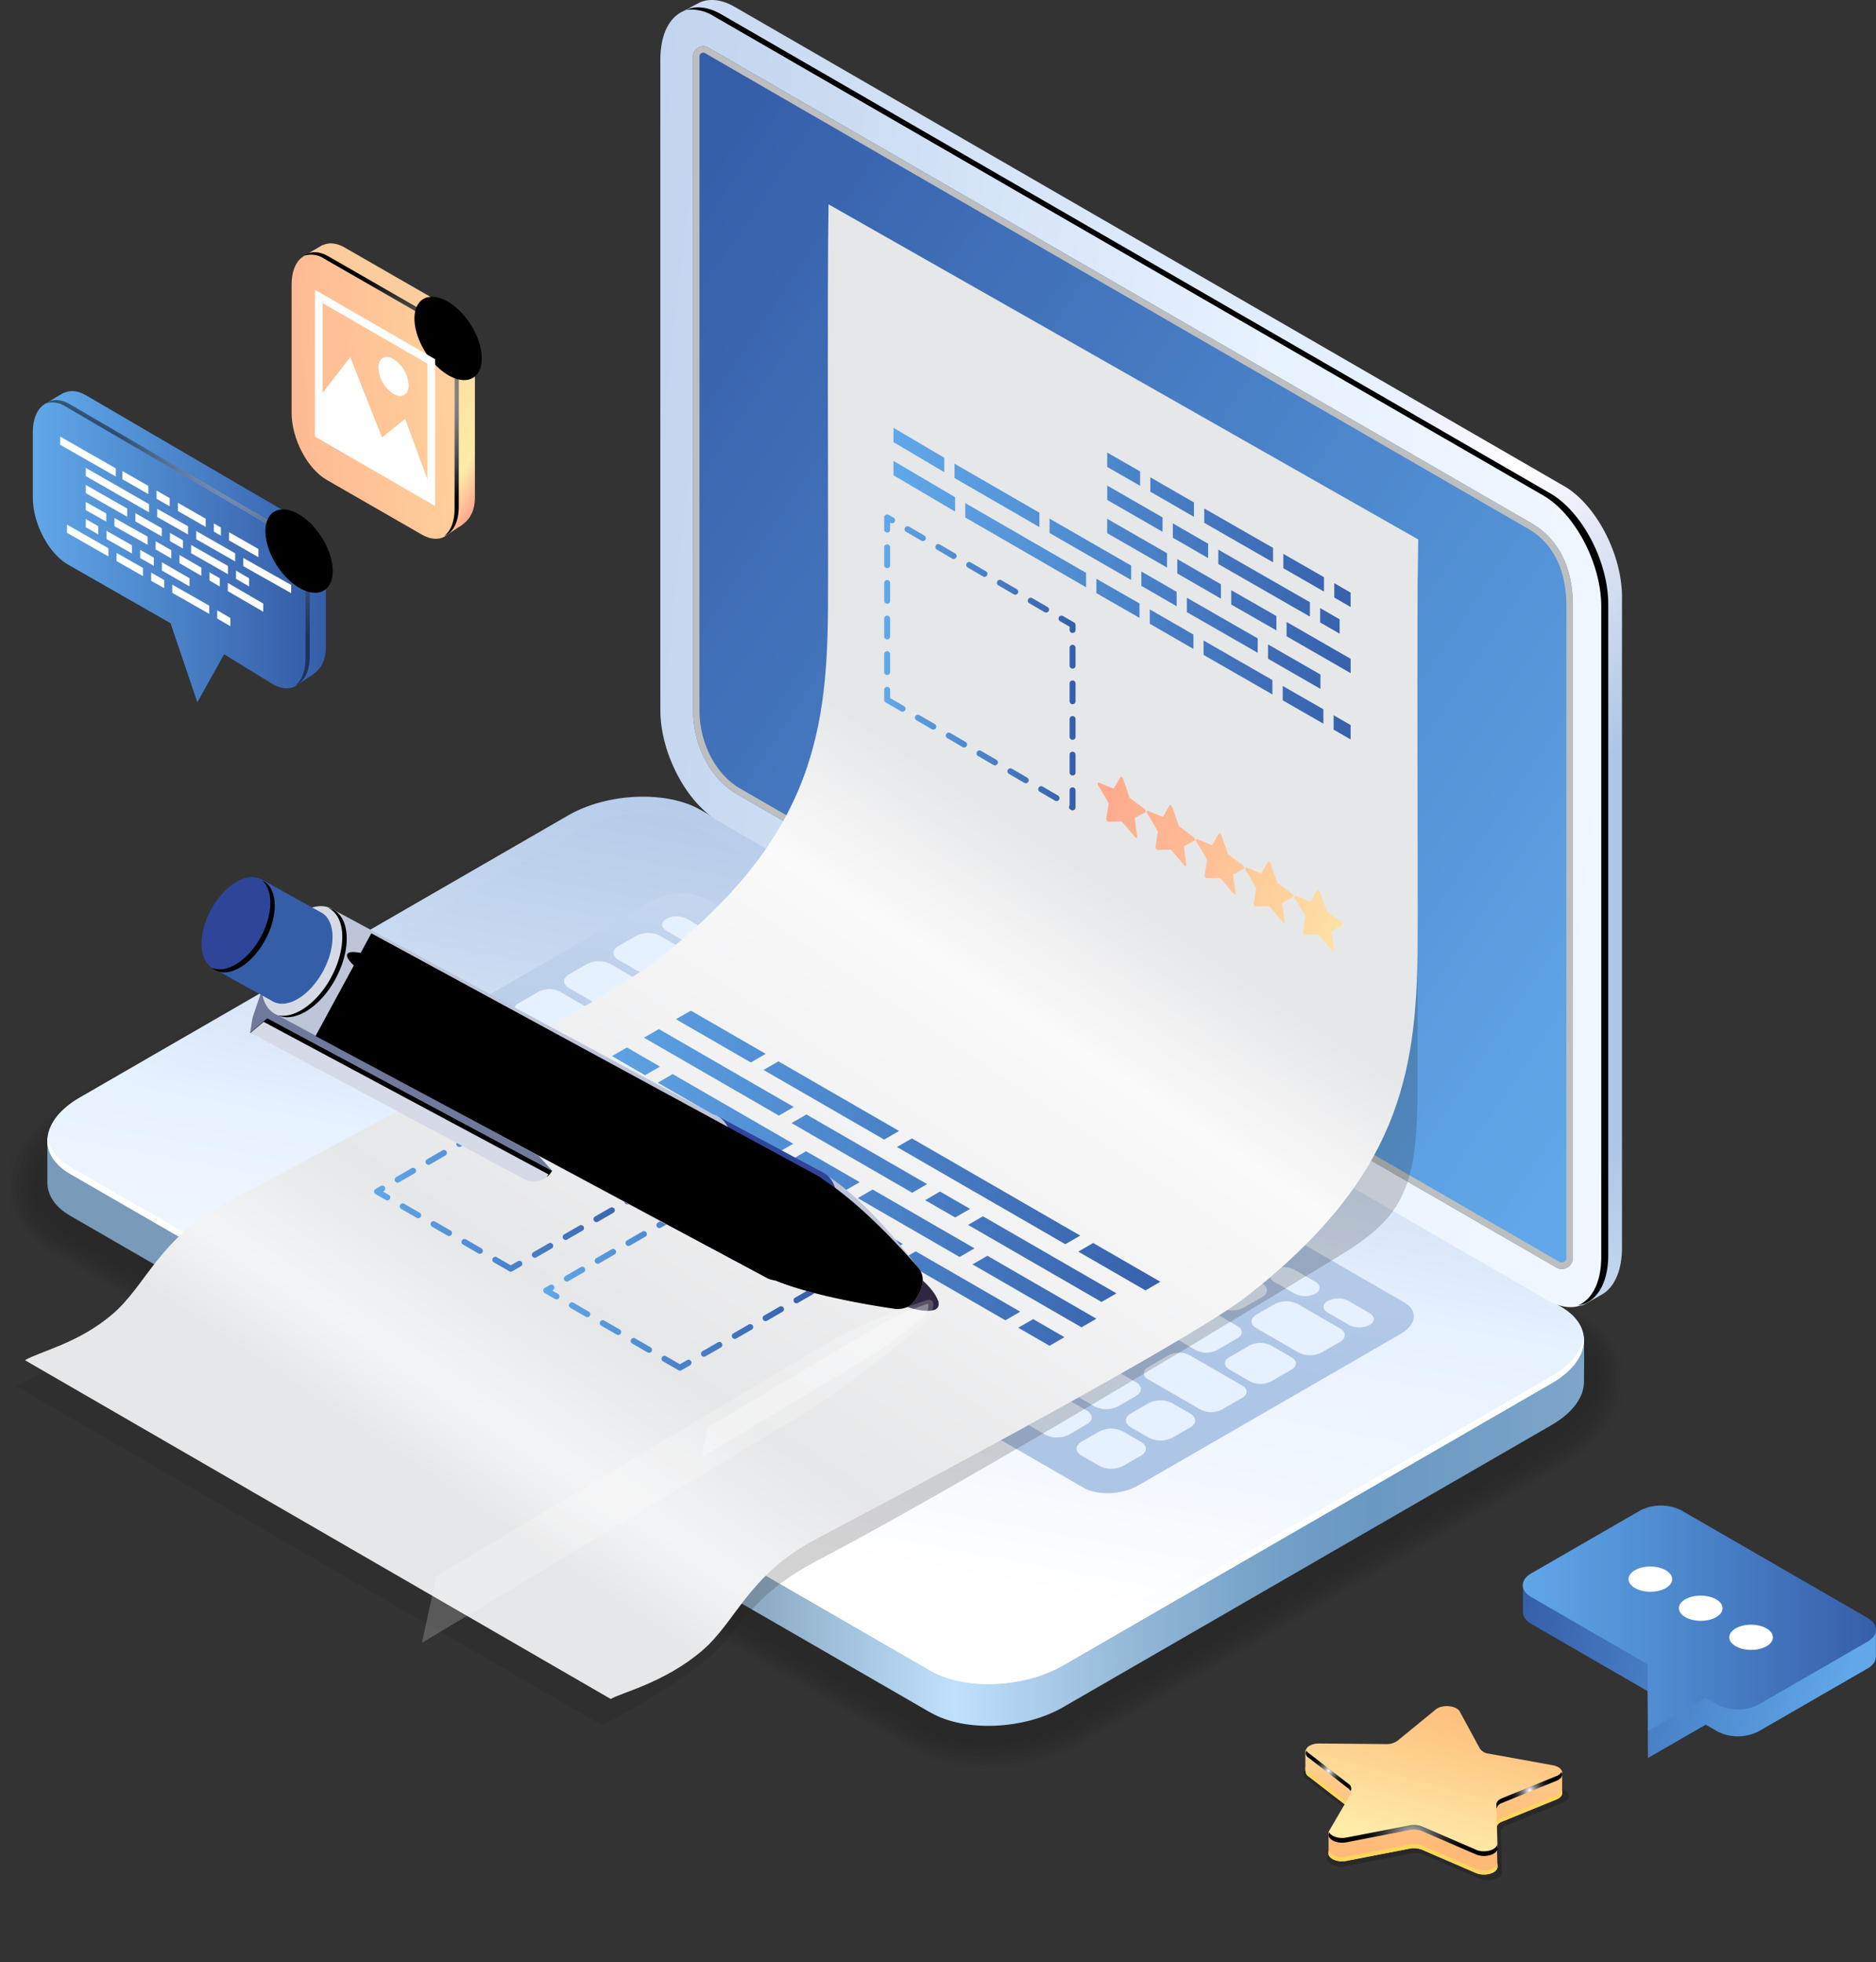
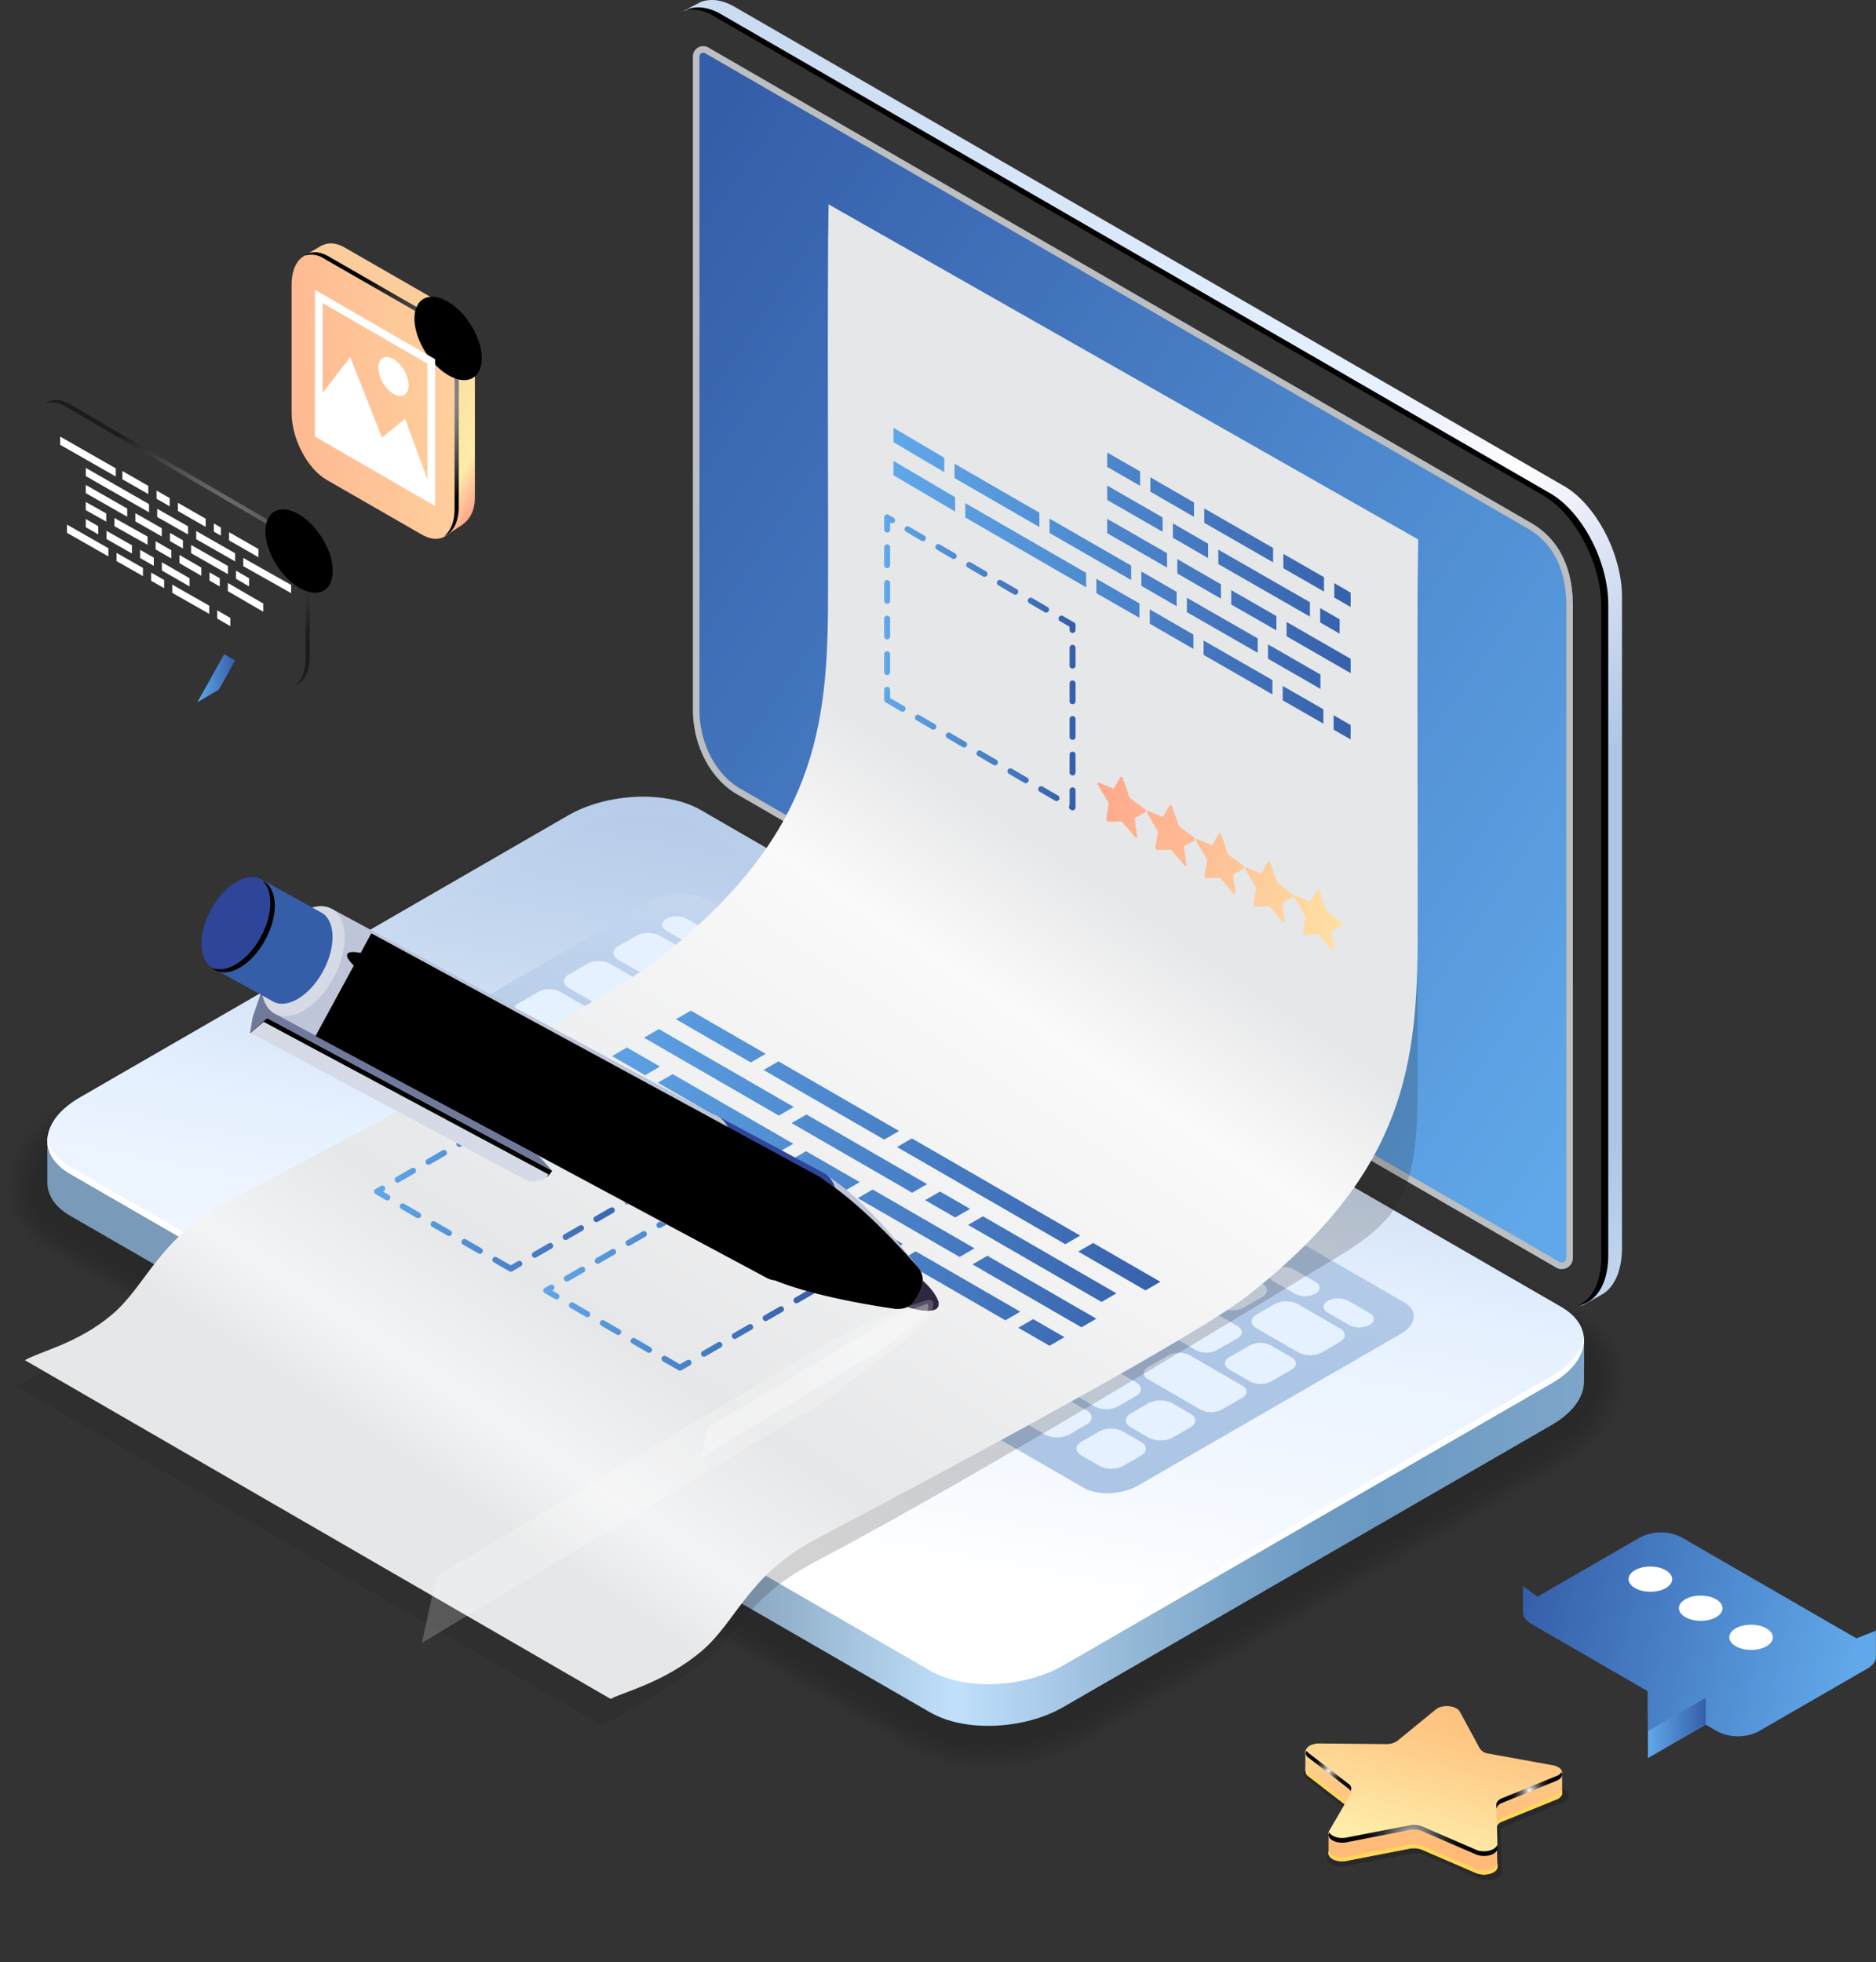
<svg xmlns="http://www.w3.org/2000/svg" xmlns:xlink="http://www.w3.org/1999/xlink" width="512.864" height="536.292" viewBox="0 0 512.864 536.292">
  <rect x="0" y="0" width="512.864" height="536.292" fill="#333333" stroke="none" />
  <defs>
    <linearGradient id="a" x1="0.022" y1="0.5" x2="1.061" y2="0.5" gradientUnits="objectBoundingBox">
      <stop offset="0" stop-color="#799ab8" />
      <stop offset="0.06" stop-color="#799ab8" />
      <stop offset="0.26" stop-color="#7b9dba" />
      <stop offset="0.36" stop-color="#82a3bf" />
      <stop offset="0.43" stop-color="#8fadc7" />
      <stop offset="0.547" stop-color="#c0e0fc" />
      <stop offset="0.66" stop-color="#94b7d6" />
      <stop offset="0.72" stop-color="#7ca7cc" />
      <stop offset="0.77" stop-color="#6e9cc4" />
      <stop offset="0.81" stop-color="#6998c2" />
      <stop offset="1" stop-color="#87accc" />
    </linearGradient>
    <linearGradient id="b" x1="0.679" y1="-0.056" x2="0.392" y2="0.835" gradientUnits="objectBoundingBox">
      <stop offset="0" stop-color="#aec6e6" />
      <stop offset="0.14" stop-color="#b5cbe8" />
      <stop offset="0.35" stop-color="#c7d9f0" />
      <stop offset="0.58" stop-color="#e6f1ff" />
      <stop offset="0.86" stop-color="#f5f9ff" />
      <stop offset="1" stop-color="#fff" />
    </linearGradient>
    <linearGradient id="d" x1="0.446" y1="0.657" x2="1.031" y2="-1.049" xlink:href="#b" />
    <linearGradient id="e" x1="-0.694" y1="0.307" x2="1.489" y2="0.66" xlink:href="#b" />
    <linearGradient id="f" x1="0.967" y1="0.941" x2="0.033" y2="0.061" gradientUnits="objectBoundingBox">
      <stop offset="0" stop-color="#60a8e9" />
      <stop offset="1" stop-color="#355ea9" />
    </linearGradient>
    <linearGradient id="g" x1="0.281" y1="-0.097" x2="1.031" y2="0.996" gradientUnits="objectBoundingBox">
      <stop offset="0" stop-color="#cbdcf2" />
      <stop offset="0.43" stop-color="#e6f1ff" />
      <stop offset="0.48" stop-color="#eff1ff" />
      <stop offset="0.54" stop-color="#fff" />
      <stop offset="0.59" stop-color="#ebedf8" />
      <stop offset="0.7" stop-color="#b7cce8" />
      <stop offset="0.72" stop-color="#aec6e6" />
      <stop offset="0.91" stop-color="#aec6e6" />
      <stop offset="0.95" stop-color="#b9cfeb" />
      <stop offset="1" stop-color="#cbdcf2" />
    </linearGradient>
    <radialGradient id="h" cx="0.975" cy="0.429" r="0.103" gradientTransform="translate(-2.982) scale(1.407 1)" gradientUnits="objectBoundingBox">
      <stop offset="0" stop-color="#fff" />
      <stop offset="1" />
    </radialGradient>
    <linearGradient id="i" x1="0.333" y1="0.944" x2="0.834" y2="0.149" gradientUnits="objectBoundingBox">
      <stop offset="0.06" stop-color="#e6e7e8" />
      <stop offset="0.08" stop-color="#ebeced" />
      <stop offset="0.12" stop-color="#f3f4f5" />
      <stop offset="0.22" stop-color="#e6e7e8" />
      <stop offset="0.58" stop-color="#fafafb" />
      <stop offset="0.69" stop-color="#e6e7e8" />
      <stop offset="1" stop-color="#e6e7e8" />
    </linearGradient>
    <linearGradient id="j" x1="0" y1="0.5" x2="1" y2="0.5" xlink:href="#f" />
    <linearGradient id="r" x1="-0.264" y1="0.109" x2="5.892" y2="2.758" gradientUnits="objectBoundingBox">
      <stop offset="0.04" stop-color="#ffa98c" />
      <stop offset="0.32" stop-color="#feb892" />
      <stop offset="0.86" stop-color="#fee0a3" />
      <stop offset="1" stop-color="#feeca8" />
    </linearGradient>
    <linearGradient id="s" x1="-1.298" y1="-0.335" x2="4.858" y2="2.313" xlink:href="#r" />
    <linearGradient id="t" x1="-2.331" y1="-0.779" x2="3.825" y2="1.869" xlink:href="#r" />
    <linearGradient id="u" x1="-3.363" y1="-1.224" x2="2.793" y2="1.424" xlink:href="#r" />
    <linearGradient id="v" x1="-4.397" y1="-1.668" x2="1.759" y2="0.98" xlink:href="#r" />
    <linearGradient id="y" x1="146.016" y1="0.238" x2="146.239" y2="0.884" gradientUnits="objectBoundingBox">
      <stop offset="0" stop-color="#d6dae6" />
      <stop offset="0.01" stop-color="#d4d8e5" />
      <stop offset="0.28" stop-color="#b4b8e3" />
      <stop offset="0.4" stop-color="#999fc7" />
      <stop offset="0.53" stop-color="#8289af" />
      <stop offset="0.65" stop-color="#747ca1" />
      <stop offset="0.76" stop-color="#70789c" />
      <stop offset="0.85" stop-color="#767da2" />
      <stop offset="0.99" stop-color="#898eb3" />
      <stop offset="1" stop-color="#8b90b5" />
    </linearGradient>
    <radialGradient id="z" cx="0.843" cy="0.509" r="0.759" gradientTransform="matrix(-0.527, 0, 0, 1, 222.52, 0)" gradientUnits="objectBoundingBox">
      <stop offset="0" stop-color="#b4299a" />
      <stop offset="0.12" stop-color="#8a1f76" />
      <stop offset="0.26" stop-color="#601552" />
      <stop offset="0.4" stop-color="#3d0e34" />
      <stop offset="0.55" stop-color="#22071d" />
      <stop offset="0.69" stop-color="#0f030d" />
      <stop offset="0.84" stop-color="#030003" />
      <stop offset="1" />
    </radialGradient>
    <linearGradient id="aa" x1="136.907" y1="-37.609" x2="137.574" y2="-37.609" gradientUnits="objectBoundingBox">
      <stop offset="0" stop-color="#bec5d8" />
      <stop offset="0.21" stop-color="#ebedf3" />
      <stop offset="0.24" stop-color="#e1e4ec" />
      <stop offset="0.5" stop-color="#9096b2" />
      <stop offset="0.62" stop-color="#70789c" />
      <stop offset="0.68" stop-color="#767da2" />
      <stop offset="0.77" stop-color="#878eb5" />
      <stop offset="0.82" stop-color="#949ac2" />
      <stop offset="1" stop-color="#8b90b5" />
    </linearGradient>
    <radialGradient id="ab" cx="1.466" cy="-0.994" r="0.157" gradientTransform="matrix(-0.504, 0.785, 2.657, 2.582, 634.388, -220.916)" xlink:href="#h" />
    <radialGradient id="ac" cx="0.286" cy="1.122" r="0.23" gradientTransform="matrix(-0.096, 0.958, 1.837, 1.65, 418.899, 72.042)" xlink:href="#h" />
    <linearGradient id="ad" x1="144.73" y1="-130.566" x2="147.342" y2="-130.432" xlink:href="#y" />
    <linearGradient id="ae" x1="146.876" y1="-132.19" x2="149.487" y2="-132.055" xlink:href="#y" />
    <radialGradient id="af" cx="641.746" cy="0.393" r="0.418" gradientTransform="translate(-0.295) scale(1.591 1)" xlink:href="#z" />
    <radialGradient id="ag" cx="705.433" cy="0.442" r="0.429" gradientTransform="translate(-0.23) scale(1.46 1)" xlink:href="#z" />
    <radialGradient id="ah" cx="71.975" cy="1.054" r="0.559" gradientTransform="translate(0.191) scale(0.619 1)" xlink:href="#z" />
    <radialGradient id="ai" cx="1.109" cy="0.21" r="0.612" gradientTransform="matrix(-0.494, 0.676, 0.172, 0.28, 116.485, -144.736)" gradientUnits="objectBoundingBox">
      <stop offset="0" />
      <stop offset="1" stop-color="#fff" />
    </radialGradient>
    <radialGradient id="aj" cx="137.091" cy="-320.018" r="0.609" gradientTransform="translate(0.162) scale(0.676 1)" xlink:href="#ai" />
    <radialGradient id="ak" cx="0.978" cy="0.923" r="1.041" gradientTransform="matrix(-0.478, -0.465, -0.033, 0.115, 253.706, 267.289)" gradientUnits="objectBoundingBox">
      <stop offset="0" stop-color="#fff" />
      <stop offset="0.13" stop-color="#ff63ce" />
      <stop offset="1" />
    </radialGradient>
    <linearGradient id="al" x1="0.933" y1="0.562" x2="-0.026" y2="0.429" xlink:href="#f" />
    <linearGradient id="ao" x1="0.528" y1="0.842" x2="0.465" y2="-0.346" gradientUnits="objectBoundingBox">
      <stop offset="0.04" stop-color="#ffba78" />
      <stop offset="0.4" stop-color="#fec986" />
      <stop offset="1" stop-color="#feeca8" />
    </linearGradient>
    <linearGradient id="ap" x1="0.734" y1="-0.125" x2="0.278" y2="0.853" xlink:href="#ao" />
    <radialGradient id="aq" cx="0.498" cy="0.5" r="0.533" gradientTransform="translate(0.056) scale(0.888 1)" gradientUnits="objectBoundingBox">
      <stop offset="0" stop-color="#fff" />
      <stop offset="0.07" stop-color="#d8d8d8" />
      <stop offset="0.16" stop-color="#a5a5a5" />
      <stop offset="0.26" stop-color="#797979" />
      <stop offset="0.37" stop-color="#545454" />
      <stop offset="0.47" stop-color="#353535" />
      <stop offset="0.59" stop-color="#1d1d1d" />
      <stop offset="0.7" stop-color="#0d0d0d" />
      <stop offset="0.84" stop-color="#030303" />
      <stop offset="1" />
    </radialGradient>
    <radialGradient id="ar" cx="0.499" cy="0.501" r="0.725" gradientTransform="translate(0.221) scale(0.558 1)" xlink:href="#aq" />
    <radialGradient id="as" cx="0.5" cy="0.5" r="1.954" gradientTransform="translate(0.408) scale(0.184 1)" xlink:href="#aq" />
    <linearGradient id="at" x1="-1.126" y1="0.712" x2="2.198" y2="0.279" xlink:href="#r" />
    <linearGradient id="au" x1="0.221" y1="-0.023" x2="1.154" y2="0.915" gradientUnits="objectBoundingBox">
      <stop offset="0.34" stop-color="#fbcd9c" />
      <stop offset="0.81" stop-color="#feeca8" />
      <stop offset="0.91" stop-color="#ffa98c" />
    </linearGradient>
    <radialGradient id="av" cx="0.606" cy="0.502" r="0.426" gradientTransform="translate(-0.504) scale(1.832 1)" xlink:href="#h" />
    <radialGradient id="aw" cx="0.647" cy="1.079" r="0.32" gradientTransform="matrix(1.04, -0.543, 1.167, 1.459, 175.583, 6.861)" gradientUnits="objectBoundingBox">
      <stop offset="0" stop-color="#972a74" />
      <stop offset="0.04" stop-color="#8a266a" />
      <stop offset="0.19" stop-color="#601a49" />
      <stop offset="0.35" stop-color="#3d112f" />
      <stop offset="0.51" stop-color="#22091a" />
      <stop offset="0.67" stop-color="#0f040b" />
      <stop offset="0.83" stop-color="#030102" />
      <stop offset="1" />
    </radialGradient>
    <radialGradient id="ba" cx="0.606" cy="0.502" r="0.485" gradientTransform="translate(-0.048) scale(1.079 1)" xlink:href="#h" />
    <radialGradient id="bb" cx="0.632" cy="1.078" r="0.32" gradientTransform="matrix(1.04, -0.543, 1.167, 1.459, 175.642, 4.717)" xlink:href="#aw" />
  </defs>
  <g transform="translate(-363.31 -2811.001)">
    <g transform="translate(363.31 2811.001)">
      <g transform="translate(0 216.443)" opacity="0.2">
        <path d="M307.4,401.833c-8.47,0-16.146-1.85-22.215-5.355l-235.21-135.8C41.881,256,37.24,248.6,37.24,240.374c0-9.022,5.6-17.412,15.351-23.042l133.483-77.078a54.762,54.762,0,0,1,26.969-6.864c8.471,0,16.146,1.85,22.215,5.355l235.226,135.8c8.1,4.673,12.738,12.073,12.738,20.3,0,9.022-5.6,17.412-15.351,23.042L334.388,394.969a54.763,54.763,0,0,1-26.969,6.864Z" transform="translate(-37.24 -133.39)" opacity="0" />
        <path d="M186.065,140.81a53.576,53.576,0,0,1,26.888-6.669,51.844,51.844,0,0,1,11.018,1.347,43.7,43.7,0,0,1,10.986,4.333L469.275,275.1c8.065,4.657,12.268,12.024,11.781,20.04a23.257,23.257,0,0,1-1.412,6.491c-2.045,5.728-7.838,11.829-14.426,15.627l-131.6,75.975a53.642,53.642,0,0,1-5.728,2.824,55.666,55.666,0,0,1-20.8,4.105c-8.324.049-15.935-1.736-21.907-5.193L49.97,259.186C41.889,254.513,37.7,247.13,38.238,239.1a24.614,24.614,0,0,1,1.1-5.6c1.882-6.069,7.886-12.56,14.8-16.535L186.049,140.81Z" transform="translate(-36.647 -132.924)" opacity="0.09" />
        <path d="M186.089,141.37a52.432,52.432,0,0,1,26.823-6.475,45.812,45.812,0,0,1,21.809,6L468.146,275.664c8.016,4.625,11.8,11.976,10.807,19.781a25.879,25.879,0,0,1-1.736,6.182c-2,5.1-8.665,11.57-14.6,14.994l-129.7,74.887a56.886,56.886,0,0,1-5.631,2.807,55.242,55.242,0,0,1-20.462,4.2c-8.195.1-15.74-1.639-21.6-5.014L49.993,257.717c-8.065-4.657-11.781-12.04-10.726-19.862a27.353,27.353,0,0,1,1.428-5.339c1.882-5.4,8.844-12.3,15.059-15.886l130.335-75.244Z" transform="translate(-36.087 -132.461)" opacity="0.18" />
        <path d="M186.154,141.932a50.028,50.028,0,0,1,37.582-4.56,58.371,58.371,0,0,1,10.758,4.608L467.026,276.226c7.984,4.609,11.343,11.911,9.85,19.521a28.218,28.218,0,0,1-2.077,5.874c-1.915,4.462-9.493,11.326-14.767,14.361l-127.8,73.784c-1.331.779-4.057,2.174-5.517,2.807a54.5,54.5,0,0,1-20.121,4.3c-8.065.13-15.545-1.525-21.306-4.852L50.058,256.235c-8.032-4.641-11.326-12.008-9.7-19.651a34.794,34.794,0,0,1,1.736-5.079c1.834-4.738,9.785-12.057,15.318-15.237l128.745-74.336Z" transform="translate(-35.551 -132.001)" opacity="0.27" />
        <path d="M186.246,142.5a48.283,48.283,0,0,1,37.419-4.17,70.516,70.516,0,0,1,10.645,4.738L465.95,276.807c7.951,4.592,10.888,11.846,8.876,19.261a36.635,36.635,0,0,1-2.4,5.582c-1.8,3.846-10.32,11.067-14.945,13.728l-125.9,72.7c-1.168.682-4.138,2.239-5.42,2.791a53.757,53.757,0,0,1-19.781,4.381c-7.935.178-15.334-1.412-21-4.69L50.15,254.755c-8.016-4.625-10.888-11.976-8.7-19.44A46.53,46.53,0,0,1,43.5,230.5c1.753-4.089,10.742-11.8,15.578-14.588L186.246,142.48Z" transform="translate(-35.059 -131.543)" opacity="0.36" />
        <path d="M186.365,143.054a46.586,46.586,0,0,1,37.241-3.781,85.757,85.757,0,0,1,10.531,4.868L464.885,277.364c7.9,4.56,10.466,11.781,7.9,19a46.728,46.728,0,0,1-2.726,5.274c-1.655,3.245-11.148,10.823-15.107,13.1L330.948,386.329c-1.006.584-4.235,2.3-5.322,2.791a52.7,52.7,0,0,1-19.44,4.479c-7.805.227-15.14-1.314-20.689-4.511L50.27,253.284c-8-4.625-10.45-11.943-7.692-19.213.584-1.542,1.59-2.937,2.353-4.56,1.623-3.44,11.683-11.554,15.838-13.939l125.6-72.518Z" transform="translate(-34.594 -131.095)" opacity="0.45" />
        <path d="M186.506,143.628c7.546-4.349,17.4-6.361,26.5-5.712a48.984,48.984,0,0,1,10.564,2.288,106.531,106.531,0,0,1,10.418,5.014l229.855,132.7c7.87,4.544,10.061,11.716,6.945,18.742a20.072,20.072,0,0,1-3.067,4.982c-.941,2.888-11.976,10.564-15.27,12.462L330.326,384.614c-.828.487-4.316,2.369-5.225,2.775a51.958,51.958,0,0,1-19.083,4.56c-7.675.276-14.929-1.2-20.381-4.349L50.427,251.813c-7.984-4.608-10.044-11.911-6.669-19a21.3,21.3,0,0,1,2.661-4.3c.844-3.067,12.641-11.294,16.1-13.29l124.006-71.593Z" transform="translate(-34.151 -130.646)" opacity="0.55" />
        <path d="M186.7,144.2c7.513-4.349,17.428-6.264,26.434-5.517a47.694,47.694,0,0,1,10.483,2.483c1.444.471,9.1,4.462,10.3,5.144L462.879,278.492c7.838,4.527,9.655,11.667,5.972,18.5a20.683,20.683,0,0,1-3.391,4.673c-.746,2.32-12.8,10.3-15.448,11.829L329.786,382.913c-.665.389-4.4,2.434-5.128,2.775a51.162,51.162,0,0,1-18.742,4.657c-7.529.308-14.734-1.087-20.089-4.187L50.6,250.355c-7.967-4.592-9.655-11.894-5.663-18.775a21.139,21.139,0,0,1,2.97-4.04c.682-2.45,13.582-11.034,16.357-12.641L186.7,144.214Z" transform="translate(-33.741 -130.194)" opacity="0.64" />
        <path d="M186.889,144.771c7.5-4.333,17.444-6.182,26.353-5.322a46.517,46.517,0,0,1,10.385,2.677c1.087.357,9.3,4.755,10.191,5.274L461.871,279.066c7.789,4.495,9.282,11.618,5.014,18.239a21.708,21.708,0,0,1-3.716,4.365c-.568,1.736-13.631,10.061-15.61,11.2L329.232,381.182c-.5.292-4.479,2.515-5.03,2.759a50.115,50.115,0,0,1-18.4,4.738c-7.4.357-14.523-.974-19.781-4.008L50.793,248.884c-7.935-4.592-9.282-11.878-4.641-18.564a22.49,22.49,0,0,1,3.278-3.781c.5-1.834,14.539-10.791,16.6-11.992Z" transform="translate(-33.349 -129.745)" opacity="0.73" />
        <path d="M187.1,145.347c7.481-4.316,17.476-6.1,26.271-5.128a45.308,45.308,0,0,1,10.3,2.856c.714.26,9.477,5.063,10.077,5.42L460.917,279.641c7.756,4.479,8.925,11.6,4.04,17.979a22.351,22.351,0,0,1-4.057,4.073c-.373,1.152-14.458,9.8-15.773,10.564L328.7,379.486c-.341.195-4.576,2.58-4.933,2.759a49.73,49.73,0,0,1-18.061,4.836c-7.27.406-14.328-.876-19.472-3.846L51.007,247.415c-7.919-4.576-8.925-11.894-3.635-18.353a22.4,22.4,0,0,1,3.586-3.521c.341-1.217,15.481-10.531,16.86-11.343l119.268-68.867Z" transform="translate(-32.979 -129.299)" opacity="0.82" />
        <path d="M187.326,145.915c7.464-4.3,17.509-6.02,26.19-4.933,3.8.471,7.124,1.915,10.207,3.051.357.13,9.655,5.371,9.963,5.55L459.956,280.225c7.724,4.462,8.568,11.586,3.067,17.72a23.176,23.176,0,0,1-4.381,3.765c-.195.584-15.286,9.558-15.951,9.931L328.16,377.766c-.162.1-4.657,2.661-4.836,2.742a48.689,48.689,0,0,1-17.72,4.917c-7.14.438-14.117-.763-19.18-3.683L51.247,245.954c-7.9-4.56-8.584-11.927-2.629-18.125a23.528,23.528,0,0,1,3.911-3.262c.162-.617,16.438-10.288,17.119-10.677l117.694-67.942Z" transform="translate(-32.619 -128.86)" opacity="0.91" />
        <path d="M286.7,380.295l-235.21-135.8c-9.282-5.355-8.13-14.734,2.6-20.917L187.566,146.5c10.726-6.2,26.953-6.864,36.235-1.509l235.226,135.8c9.282,5.355,8.13,14.734-2.6,20.917L322.947,378.786c-10.726,6.2-26.953,6.864-36.235,1.509Z" transform="translate(-32.274 -128.42)" />
      </g>
      <path d="M286.694,380.171l-235.21-135.8c-4.138-2.385-6.2-5.582-6.264-8.925V223.792c.081-4.073,3.083,3,8.876-.357l133.483-77.078c10.726-6.2,26.953-6.864,36.235-1.509l235.226,135.8c3.1,1.785,5.355-5.809,6.15-3.391.276.811.1,11.473.113,12.3.081,4.17-2.921,8.584-8.876,12.008L322.945,378.646c-10.726,6.2-26.953,6.864-36.235,1.509Z" transform="translate(-32.27 87.936)" fill="url(#a)" />
      <path d="M286.7,373.115l-235.21-135.8c-9.282-5.355-8.13-14.734,2.6-20.917l133.483-77.078c10.726-6.2,26.953-6.864,36.235-1.509l235.226,135.8c9.282,5.355,8.13,14.734-2.6,20.917L322.947,371.606c-10.726,6.2-26.953,6.864-36.235,1.509Z" transform="translate(-32.273 83.552)" fill="url(#b)" />
      <path d="M300.634,370.239c-5.29,0-10.045-1.055-13.387-2.986L52.037,231.45c-1.46-.844-3.927-2.629-3.927-5.014s2.434-5.4,6.523-7.773l133.483-77.078a37.387,37.387,0,0,1,18.158-4.495c5.29,0,10.044,1.071,13.387,2.986l235.21,135.8c1.46.844,3.927,2.629,3.927,5.014s-2.434,5.4-6.523,7.773L318.792,365.744A37.387,37.387,0,0,1,300.634,370.239Z" transform="translate(-30.471 85.357)" fill="url(#b)" />
      <path d="M456.43,256.93l-133.5,77.078c-10.726,6.2-26.953,6.864-36.235,1.509L51.486,199.7c-3.846-2.223-5.874-5.144-6.2-8.227-.487,3.8,1.542,7.481,6.2,10.174l235.226,135.8c9.282,5.355,25.509,4.69,36.235-1.509l133.5-77.078c6.28-3.619,9.249-8.324,8.795-12.69-.487,3.781-3.456,7.659-8.795,10.742Z" transform="translate(-32.273 119.219)" fill="#fff" />
      <path d="M76.559,0c42.282,0,76.559,22.754,76.559,50.823s-34.277,50.823-76.559,50.823S0,78.892,0,50.823,34.277,0,76.559,0Z" transform="translate(193.246 442.276) rotate(-22.34)" fill="none" style="mix-blend-mode:color-dodge;isolation:isolate" />
      <path d="M294.079,312.925,103.071,202.646c-3.83-2.207-3.343-6.069,1.071-8.617l71.707-41.411c4.414-2.548,11.1-2.823,14.929-.617L381.786,262.28c3.829,2.207,3.343,6.069-1.071,8.616l-71.707,41.411c-4.414,2.548-11.1,2.823-14.929.617Z" transform="translate(2.145 93.714)" fill="url(#d)" />
      <path d="M175.9,158.291l12.235,7.059a6.171,6.171,0,0,0,5.615,0c1.542-.892,1.542-2.353-.016-3.245L181.5,155.029a6.171,6.171,0,0,0-5.615,0c-1.542.892-1.542,2.353.016,3.245ZM196.847,170.4l5.793,3.343a6.171,6.171,0,0,0,5.615,0c1.542-.892,1.542-2.353-.016-3.245l-5.793-3.343a6.171,6.171,0,0,0-5.615,0C195.29,168.043,195.29,169.5,196.847,170.4Zm14.507,8.373,5.793,3.343a6.171,6.171,0,0,0,5.615,0c1.542-.892,1.542-2.353-.016-3.245l-5.793-3.343a6.171,6.171,0,0,0-5.615,0C209.8,176.416,209.8,177.877,211.354,178.769Zm14.507,8.373,5.793,3.343a6.171,6.171,0,0,0,5.615,0c1.542-.892,1.542-2.353-.016-3.245l-5.793-3.343a6.172,6.172,0,0,0-5.615,0C224.3,184.79,224.3,186.25,225.861,187.142Zm14.507,8.373,5.793,3.343a6.171,6.171,0,0,0,5.615,0c1.542-.892,1.542-2.353-.016-3.245l-5.793-3.343a6.171,6.171,0,0,0-5.615,0C238.81,193.163,238.81,194.623,240.368,195.516Zm14.507,8.373,5.793,3.343a6.172,6.172,0,0,0,5.615,0c1.542-.909,1.542-2.353-.016-3.245l-5.793-3.343a6.171,6.171,0,0,0-5.615,0C253.317,201.536,253.317,203,254.875,203.889Zm14.507,8.373,5.793,3.343a6.171,6.171,0,0,0,5.615,0c1.542-.892,1.542-2.353-.016-3.245l-5.793-3.343a6.171,6.171,0,0,0-5.615,0C267.824,209.909,267.824,211.369,269.382,212.262Zm14.507,8.373,5.793,3.343a6.171,6.171,0,0,0,5.615,0c1.542-.909,1.542-2.353-.016-3.245l-5.793-3.343a6.172,6.172,0,0,0-5.615,0C282.331,218.282,282.331,219.742,283.889,220.635Zm14.507,8.373,5.793,3.343a6.171,6.171,0,0,0,5.615,0c1.542-.892,1.542-2.353-.016-3.245l-5.793-3.343a6.171,6.171,0,0,0-5.614,0C296.838,226.655,296.838,228.116,298.4,229.008Zm14.507,8.373,5.793,3.343a6.172,6.172,0,0,0,5.615,0c1.542-.893,1.542-2.353-.016-3.245l-5.793-3.343a6.171,6.171,0,0,0-5.614,0C311.345,235.028,311.345,236.489,312.9,237.381Zm14.507,8.373L333.2,249.1a6.171,6.171,0,0,0,5.615,0c1.542-.892,1.542-2.353-.016-3.245l-5.793-3.343a6.171,6.171,0,0,0-5.615,0C325.852,243.418,325.852,244.862,327.41,245.754Zm14.507,8.373,5.793,3.343a6.171,6.171,0,0,0,5.615,0c1.542-.892,1.542-2.353-.016-3.245l-5.793-3.343a6.171,6.171,0,0,0-5.615,0C340.359,251.774,340.359,253.235,341.916,254.127Zm14.815,8.552,5.793,3.343a6.172,6.172,0,0,0,5.615,0c1.542-.892,1.542-2.353-.016-3.245l-5.793-3.343a6.171,6.171,0,0,0-5.614,0C355.174,260.326,355.174,261.787,356.732,262.679ZM162.754,166.21l5.014,2.9a7.047,7.047,0,0,0,6.393,0l4.982-2.872c1.753-1.022,1.753-2.677-.016-3.7l-5.014-2.9a7.048,7.048,0,0,0-6.393,0l-4.982,2.872C160.986,163.532,160.986,165.187,162.754,166.21ZM188.685,177.5l4.982-2.872c1.753-1.022,1.753-2.677-.016-3.7l-5.014-2.9a7.047,7.047,0,0,0-6.393,0l-4.982,2.872c-1.753,1.022-1.753,2.677.016,3.7l5.014,2.9A7.047,7.047,0,0,0,188.685,177.5Zm3.1,5.468,5.014,2.9a7.048,7.048,0,0,0,6.393,0L208.174,183c1.753-1.022,1.753-2.677-.016-3.7l-5.014-2.9a7.047,7.047,0,0,0-6.393,0l-4.982,2.872C190.016,180.295,190.016,181.95,191.785,182.972Zm14.507,8.373,5.014,2.9a7.047,7.047,0,0,0,6.393,0l4.982-2.872c1.753-1.022,1.753-2.677-.016-3.7l-5.014-2.9a7.048,7.048,0,0,0-6.393,0l-4.982,2.872C204.523,188.668,204.523,190.323,206.291,191.345Zm30.9,4.722-5.014-2.9a7.047,7.047,0,0,0-6.393,0l-4.982,2.872c-1.753,1.022-1.753,2.677.016,3.7l5.014,2.9a7.047,7.047,0,0,0,6.393,0l4.982-2.872C238.956,198.745,238.956,197.09,237.188,196.067Zm14.507,8.373-5.014-2.9a7.047,7.047,0,0,0-6.393,0l-4.982,2.872c-1.753,1.022-1.753,2.677.016,3.7l5.014,2.9a7.048,7.048,0,0,0,6.393,0l4.982-2.872C253.463,207.118,253.463,205.463,251.695,204.44Zm14.507,8.373-5.014-2.9a7.047,7.047,0,0,0-6.393,0l-4.982,2.872c-1.753,1.022-1.753,2.677.016,3.7l5.014,2.9a7.047,7.047,0,0,0,6.393,0l4.982-2.872C267.97,215.491,267.97,213.836,266.2,212.814Zm14.507,8.373-5.014-2.9a7.047,7.047,0,0,0-6.393,0l-4.982,2.872c-1.753,1.022-1.753,2.677.016,3.7l5.014,2.9a7.048,7.048,0,0,0,6.393,0l4.982-2.872C282.477,223.864,282.477,222.209,280.708,221.187Zm14.507,8.373-5.014-2.9a7.048,7.048,0,0,0-6.393,0l-4.982,2.872c-1.753,1.022-1.753,2.677.016,3.7l5.014,2.9a7.047,7.047,0,0,0,6.393,0l4.982-2.872C296.984,232.237,296.984,230.582,295.215,229.56Zm14.507,8.373-5.014-2.9a7.047,7.047,0,0,0-6.393,0l-4.982,2.872c-1.752,1.022-1.752,2.677.016,3.7l5.014,2.9a7.047,7.047,0,0,0,6.393,0l4.982-2.872C311.491,240.61,311.491,238.955,309.722,237.933Zm-1.866,12.04,5.014,2.9a7.048,7.048,0,0,0,6.393,0l4.982-2.872c1.753-1.022,1.753-2.677-.016-3.7l-5.014-2.9a7.048,7.048,0,0,0-6.393,0l-4.982,2.872C306.087,247.3,306.087,248.951,307.856,249.973Zm30.9,4.722-5.014-2.9a7.047,7.047,0,0,0-6.393,0l-4.982,2.872c-1.753,1.022-1.753,2.677.016,3.7l5.014,2.9a7.047,7.047,0,0,0,6.393,0l4.982-2.872C340.521,257.373,340.521,255.718,338.752,254.7Zm21.257,12.268-11.456-6.621a7.047,7.047,0,0,0-6.393,0l-4.982,2.872c-1.753,1.022-1.753,2.678.016,3.7l11.456,6.621a7.047,7.047,0,0,0,6.393,0l4.982-2.872c1.752-1.022,1.752-2.677-.016-3.7ZM149.254,173.934l11.456,6.621a7.047,7.047,0,0,0,6.393,0l4.982-2.872c1.753-1.022,1.753-2.677-.016-3.7l-11.456-6.621a7.047,7.047,0,0,0-6.393,0l-4.982,2.872C147.485,171.256,147.485,172.911,149.254,173.934ZM170.2,186.039l5.014,2.9a7.047,7.047,0,0,0,6.393,0l4.982-2.872c1.753-1.022,1.753-2.677-.016-3.7l-5.014-2.9a7.047,7.047,0,0,0-6.393,0l-4.982,2.872C168.434,183.362,168.434,185.017,170.2,186.039Zm19.537,11.278a7.047,7.047,0,0,0,6.393,0l4.982-2.872c1.753-1.022,1.753-2.677-.016-3.7l-5.014-2.9a7.047,7.047,0,0,0-6.393,0l-4.982,2.872c-1.753,1.022-1.753,2.678.016,3.7Zm14.507,8.373a7.047,7.047,0,0,0,6.393,0l4.982-2.872c1.752-1.022,1.752-2.677-.016-3.7l-5.014-2.9a7.047,7.047,0,0,0-6.393,0l-4.982,2.872c-1.753,1.022-1.753,2.677.016,3.7Zm14.458-1.087-4.982,2.872c-1.752,1.022-1.752,2.677.016,3.7l5.014,2.9a7.047,7.047,0,0,0,6.393,0l4.982-2.872c1.752-1.022,1.752-2.677-.016-3.7l-5.014-2.9A7.048,7.048,0,0,0,218.705,204.6Zm14.815,8.211-5.6,3.229c-1.59.925-1.59,2.418.016,3.343l5.631,3.262a6.36,6.36,0,0,0,5.777,0l5.6-3.229c1.59-.925,1.59-2.418-.016-3.343l-5.631-3.262A6.36,6.36,0,0,0,233.52,212.814Zm14.507,8.373-5.6,3.229c-1.59.925-1.59,2.418.016,3.343l5.631,3.262a6.36,6.36,0,0,0,5.777,0l5.6-3.229c1.59-.925,1.59-2.418-.016-3.343l-5.631-3.262A6.36,6.36,0,0,0,248.027,221.187Zm14.507,8.373-5.6,3.229c-1.59.925-1.59,2.418.016,3.343l5.631,3.262a6.36,6.36,0,0,0,5.777,0l5.6-3.229c1.59-.925,1.59-2.418-.016-3.343l-5.631-3.262A6.36,6.36,0,0,0,262.534,229.56Zm14.507,8.373-5.6,3.229c-1.59.925-1.59,2.418.016,3.343l5.631,3.262a6.36,6.36,0,0,0,5.777,0l5.6-3.229c1.59-.925,1.59-2.418-.016-3.343l-5.631-3.262A6.36,6.36,0,0,0,277.041,237.933Zm14.507,8.373-5.6,3.229c-1.59.925-1.59,2.418.016,3.343l5.631,3.262a6.36,6.36,0,0,0,5.777,0l5.6-3.229c1.59-.925,1.59-2.418-.016-3.343l-5.631-3.262A6.36,6.36,0,0,0,291.548,246.306ZM311.9,264.529l5.6-3.229c1.59-.925,1.59-2.418-.016-3.343l-5.631-3.262a6.36,6.36,0,0,0-5.777,0l-5.6,3.229c-1.59.925-1.59,2.418.016,3.343l5.631,3.262A6.36,6.36,0,0,0,311.9,264.529ZM326.4,272.9l5.6-3.229c1.59-.925,1.59-2.418-.016-3.343l-5.631-3.262a6.36,6.36,0,0,0-5.777,0l-5.6,3.229c-1.59.925-1.59,2.418.016,3.343l5.631,3.262A6.36,6.36,0,0,0,326.4,272.9Zm20.4,1.98-5.631-3.262a6.359,6.359,0,0,0-5.777,0l-5.6,3.229c-1.59.925-1.59,2.418.016,3.343l5.631,3.262a6.36,6.36,0,0,0,5.777,0l5.6-3.229C348.407,277.3,348.407,275.807,346.8,274.882ZM135.428,181.5l18.207,10.515a6.36,6.36,0,0,0,5.777,0l5.6-3.229c1.59-.925,1.59-2.418-.016-3.343l-18.207-10.515a6.36,6.36,0,0,0-5.777,0l-5.6,3.229c-1.59.925-1.59,2.418.016,3.343Zm27.083,15.626,5.631,3.262a6.36,6.36,0,0,0,5.777,0l5.6-3.229c1.59-.925,1.59-2.418-.016-3.343l-5.631-3.262a6.36,6.36,0,0,0-5.777,0l-5.6,3.229C160.9,194.7,160.9,196.2,162.511,197.122Zm14.507,8.373,5.631,3.262a6.36,6.36,0,0,0,5.777,0l5.6-3.229c1.59-.925,1.59-2.418-.016-3.343l-5.631-3.262a6.36,6.36,0,0,0-5.777,0l-5.6,3.229C175.412,203.077,175.412,204.57,177.018,205.5Zm14.507,8.373,5.631,3.262a6.36,6.36,0,0,0,5.777,0l5.6-3.229c1.59-.925,1.59-2.418-.016-3.343l-5.631-3.262a6.36,6.36,0,0,0-5.777,0l-5.6,3.229C189.919,211.451,189.919,212.943,191.525,213.868Zm25.931,11.651,5.6-3.229c1.59-.925,1.59-2.418-.016-3.343l-5.631-3.262a6.36,6.36,0,0,0-5.777,0l-5.6,3.229c-1.59.925-1.59,2.418.016,3.343l5.631,3.262A6.36,6.36,0,0,0,217.456,225.519Zm14.507,8.373,5.6-3.229c1.59-.925,1.59-2.418-.016-3.343l-5.631-3.262a6.36,6.36,0,0,0-5.777,0l-5.6,3.229c-1.59.925-1.59,2.418.016,3.343l5.631,3.262A6.36,6.36,0,0,0,231.963,233.892Zm14.507,8.373,5.6-3.229c1.59-.925,1.59-2.418-.016-3.343l-5.631-3.262a6.36,6.36,0,0,0-5.777,0l-5.6,3.229c-1.59.925-1.59,2.418.016,3.343l5.631,3.262A6.36,6.36,0,0,0,246.469,242.266Zm14.507,8.373,5.6-3.229c1.59-.925,1.59-2.418-.016-3.343l-5.631-3.262a6.36,6.36,0,0,0-5.777,0l-5.6,3.229c-1.59.925-1.59,2.418.016,3.343l5.631,3.262A6.36,6.36,0,0,0,260.976,250.639Zm14.507,8.373,5.6-3.229c1.59-.925,1.59-2.418-.016-3.343l-5.631-3.262a6.36,6.36,0,0,0-5.777,0l-5.6,3.229c-1.59.925-1.59,2.418.016,3.343l5.631,3.262A6.361,6.361,0,0,0,275.483,259.012Zm14.507,8.373,5.6-3.229c1.59-.925,1.59-2.418-.016-3.343l-5.631-3.262a6.36,6.36,0,0,0-5.777,0l-5.6,3.229c-1.59.925-1.59,2.418.016,3.343l5.631,3.262A6.36,6.36,0,0,0,289.99,267.385Zm3.1,5.112,5.631,3.262a6.36,6.36,0,0,0,5.777,0l5.6-3.229c1.59-.925,1.59-2.418-.016-3.343l-5.631-3.262a6.36,6.36,0,0,0-5.777,0l-5.6,3.229C291.483,270.079,291.483,271.571,293.09,272.5ZM333.3,282.59l-14.328-8.276a6.36,6.36,0,0,0-5.777,0l-5.6,3.229c-1.59.925-1.59,2.418.016,3.343l14.328,8.276a6.36,6.36,0,0,0,5.777,0l5.6-3.229C334.906,285.007,334.906,283.515,333.3,282.59Zm-211.308-92.98,25.817,14.913a7.169,7.169,0,0,0,6.523,0l4.852-2.807c1.8-1.039,1.785-2.726-.016-3.765l-25.817-14.913a7.169,7.169,0,0,0-6.523,0l-4.852,2.807c-1.8,1.039-1.785,2.726.016,3.765Zm35.456,20.462,4.884,2.824a7.169,7.169,0,0,0,6.523,0l4.852-2.807c1.8-1.039,1.785-2.726-.016-3.765l-4.884-2.823a7.168,7.168,0,0,0-6.523,0l-4.852,2.807C155.631,207.345,155.647,209.033,157.448,210.071Zm14.507,8.373,4.884,2.824a7.169,7.169,0,0,0,6.523,0l4.852-2.807c1.8-1.038,1.785-2.726-.016-3.765l-4.884-2.824a7.169,7.169,0,0,0-6.523,0l-4.852,2.807C170.138,215.718,170.154,217.406,171.955,218.444Zm14.507,8.373,4.884,2.824a7.168,7.168,0,0,0,6.523,0l4.852-2.807c1.8-1.039,1.785-2.726-.016-3.765l-4.884-2.824a7.169,7.169,0,0,0-6.523,0l-4.852,2.807C184.645,224.091,184.661,225.779,186.462,226.817Zm14.507,8.373,4.884,2.824a7.169,7.169,0,0,0,6.523,0l4.852-2.807c1.8-1.039,1.785-2.726-.016-3.765l-4.884-2.823a7.168,7.168,0,0,0-6.523,0l-4.852,2.807C199.152,232.464,199.168,234.152,200.969,235.191Zm14.507,8.373,4.884,2.824a7.169,7.169,0,0,0,6.523,0l4.852-2.807c1.8-1.038,1.785-2.726-.016-3.765l-4.884-2.824a7.169,7.169,0,0,0-6.523,0L215.46,239.8C213.659,240.838,213.675,242.525,215.476,243.564Zm14.507,8.373,4.884,2.823a7.169,7.169,0,0,0,6.523,0l4.852-2.807c1.8-1.039,1.785-2.726-.016-3.765l-4.884-2.824a7.169,7.169,0,0,0-6.523,0l-4.852,2.807C228.166,249.211,228.182,250.9,229.983,251.937Zm14.507,8.373,4.884,2.823a7.168,7.168,0,0,0,6.523,0l4.852-2.807c1.8-1.038,1.785-2.726-.016-3.765l-4.884-2.823a7.169,7.169,0,0,0-6.523,0l-4.852,2.807C242.672,257.584,242.689,259.271,244.49,260.31ZM259,268.683l4.884,2.824a7.169,7.169,0,0,0,6.523,0l4.852-2.807c1.8-1.038,1.785-2.726-.016-3.765l-4.884-2.823a7.169,7.169,0,0,0-6.523,0l-4.852,2.807C257.179,265.957,257.2,267.645,259,268.683Zm14.507,8.373,4.884,2.823a7.168,7.168,0,0,0,6.523,0l4.852-2.807c1.8-1.039,1.785-2.726-.016-3.765l-4.884-2.823a7.169,7.169,0,0,0-6.523,0l-4.852,2.807C271.686,274.33,271.7,276.018,273.5,277.056Zm14.507,8.373,4.884,2.823a7.168,7.168,0,0,0,6.523,0l4.852-2.807c1.8-1.038,1.785-2.726-.016-3.765l-4.884-2.824a7.169,7.169,0,0,0-6.523,0l-4.852,2.807C286.193,282.7,286.209,284.391,288.011,285.429Zm31.091,4.819-4.884-2.823a7.168,7.168,0,0,0-6.523,0l-4.852,2.807c-1.8,1.039-1.785,2.726.016,3.765l4.884,2.823a7.168,7.168,0,0,0,6.523,0l4.852-2.807C320.919,292.975,320.9,291.287,319.1,290.249Zm-187.924-92.98-11.326-6.539a7.169,7.169,0,0,0-6.523,0l-4.852,2.807c-1.8,1.038-1.785,2.726.016,3.765l11.326,6.539a7.169,7.169,0,0,0,6.523,0l4.852-2.807C132.994,199.994,132.978,198.307,131.177,197.268Zm14.507,8.373-4.884-2.824a7.169,7.169,0,0,0-6.523,0l-4.852,2.807c-1.8,1.039-1.785,2.726.016,3.765l4.884,2.823a7.169,7.169,0,0,0,6.523,0l4.852-2.807c1.8-1.039,1.785-2.726-.016-3.765Zm14.507,8.373-4.884-2.824a7.169,7.169,0,0,0-6.523,0L143.931,214c-1.8,1.039-1.785,2.726.016,3.765l4.884,2.824a7.169,7.169,0,0,0,6.523,0l4.852-2.807C162.008,216.741,161.992,215.053,160.191,214.014Zm101.6,58.661L169.813,219.58a7.169,7.169,0,0,0-6.523,0l-4.852,2.807c-1.8,1.039-1.785,2.726.016,3.765l91.974,53.095a7.168,7.168,0,0,0,6.523,0l4.852-2.807C263.605,275.4,263.589,273.714,261.788,272.675Zm14.507,8.373-4.884-2.823a7.168,7.168,0,0,0-6.523,0l-4.852,2.807c-1.8,1.038-1.785,2.726.016,3.765l4.884,2.824a7.169,7.169,0,0,0,6.523,0l4.852-2.807C278.112,283.774,278.1,282.087,276.295,281.048Zm14.507,8.373-4.884-2.823a7.169,7.169,0,0,0-6.523,0l-4.852,2.807c-1.8,1.039-1.785,2.726.016,3.765l4.884,2.823a7.169,7.169,0,0,0,6.523,0l4.852-2.807C292.619,292.147,292.6,290.46,290.8,289.421Zm14.815,8.552-4.884-2.824a7.169,7.169,0,0,0-6.523,0l-4.852,2.807c-1.8,1.039-1.785,2.726.016,3.765l4.884,2.823a7.169,7.169,0,0,0,6.523,0l4.852-2.807C307.434,300.7,307.418,299.011,305.617,297.973Z" transform="translate(6.282 96.107)" fill="#e6f1ff" />
      <g transform="translate(180.525 0)">
-         <path d="M391,354.452,164.376,223.533c-8.779-5.063-15.886-18.661-15.886-30.361V15.389c0-11.7,7.107-17.071,15.886-12.008L391,134.3c8.779,5.063,15.886,18.661,15.886,30.361V342.444C406.888,354.143,399.781,359.514,391,354.452Z" transform="translate(-148.49 0.91)" fill="url(#e)" />
        <path d="M389.622,341.386,165.414,211.878c-7.059-4.495-11.424-13.452-11.424-22.637V10.6a2.809,2.809,0,0,1,4.235-2.418c.211.13.389.227.5.292l224.4,129.637c8.406,4.852,11.424,13.452,11.424,22.637V338.984a3.04,3.04,0,0,1-4.544,2.645c-.162-.1-.292-.162-.373-.211Z" transform="translate(-145.065 4.841)" fill="url(#f)" />
        <path d="M383.121,138.1,158.718,8.462c-.114-.065-.276-.162-.5-.292a2.811,2.811,0,0,0-4.235,2.418V189.247c0,9.168,4.365,18.142,11.424,22.637L389.612,341.391c.081.049.211.114.373.211a3.04,3.04,0,0,0,4.544-2.645V160.736c0-9.168-3.018-17.785-11.424-22.637Zm9.639,200.874a1.251,1.251,0,0,1-1.266,1.25,1.21,1.21,0,0,1-.617-.162L166.3,210.342c-6.377-4.057-10.531-12.349-10.531-21.079V10.6A1.044,1.044,0,0,1,156.8,9.566a1.007,1.007,0,0,1,.519.146L382.229,139.641c8.714,5.014,10.531,14.231,10.531,21.079V338.957Z" transform="translate(-145.071 4.835)" fill="#bcbec0" style="mix-blend-mode:multiply;isolation:isolate" />
        <path d="M393.193,132.831,166.567,1.911c-3.473-2.012-6.686-2.369-9.3-1.363-.325.13-4.755,2.483-5.079,2.661h0c2.71-1.3,6.134-1.055,9.882,1.1L388.7,135.232c8.779,5.063,15.886,18.661,15.886,30.361V343.376c0,7.3-2.775,12.138-6.994,13.517a2.674,2.674,0,0,0,1.4-.471c.195-.114,5.014-2.823,5.193-2.97,3.018-2.109,4.9-6.458,4.9-12.462V163.175c0-11.7-7.107-25.282-15.886-30.361Z" transform="translate(-146.186 -0.005)" fill="url(#g)" />
        <path d="M389.056,134.069,162.414,3.134c-3.6-2.077-6.913-2.369-9.574-1.217a11.739,11.739,0,0,1,7.659,1.8L387.125,134.637C395.9,139.7,403.011,153.3,403.011,165V342.78c0,6.9-2.483,11.586-6.312,13.241,4.9-.779,8.227-5.809,8.227-13.809v-177.8c0-11.7-7.107-25.282-15.886-30.361Z" transform="translate(-145.781 0.768)" fill="url(#h)" style="mix-blend-mode:screen;isolation:isolate" />
        <ellipse cx="18.109" cy="27.294" rx="18.109" ry="27.294" transform="translate(227.857 130.306) rotate(-22.34)" fill="none" style="mix-blend-mode:color-dodge;isolation:isolate" />
      </g>
    </g>
    <path d="M423.232,132.521l-161.2-91.6c-.406,21.452-.033,88.7-.162,110.668-.195,35.569-5.517,63.593-46.588,95.739-13.063,10.223-70.733,41.638-117.516,66.222-18.986,9.98-20.414,14.182-30.02,22.312-9.3,7.886-23.562,15.2-27.748,17.639l160.144,92.591c2.986-1.769,18.58-9.59,28.8-18.255,9.606-8.13,11.034-16.795,30.02-26.774,46.782-24.584,126.944-73.817,141.175-82.352,18.255-10.953,22.929-17.85,22.929-46.653,0-22.1-.26-118.489.162-139.552Z" transform="translate(327.789 2836.475)" fill="#231f20" opacity="0.2" style="mix-blend-mode:multiply;isolation:isolate" />
    <path d="M422.336,126.021l-161.2-91.6c-.406,21.452-.032,88.7-.162,110.668-.195,35.569-5.517,63.593-46.588,95.739-13.063,10.223-70.733,41.638-117.516,66.222-18.986,9.98-22.036,22.7-31.643,30.831-9.3,7.886-19.618,10.028-23.789,12.462l160.144,92.591c2.986-1.769,14.621-4.414,24.844-13.079,9.606-8.13,12.657-20.852,31.643-30.831,46.782-24.584,104.437-56,117.516-66.222,41.07-32.146,46.393-60.17,46.588-95.739.114-22.1-.26-89.979.162-111.041Z" transform="translate(328.687 2832.425)" fill="url(#i)" />
    <g transform="translate(428.819 2927.924)">
      <path d="M237.7,167.534a.733.733,0,0,1-.406-.114l-.162-.1a.8.8,0,0,1-.292-1.1c0-.032.033-.049.049-.081v-4.089a.811.811,0,0,1,1.623,0v4.673a.818.818,0,0,1-.406.7A.9.9,0,0,1,237.7,167.534ZM233.323,165a.733.733,0,0,1-.406-.114l-4.2-2.45a.807.807,0,0,1,.811-1.4l4.2,2.45a.81.81,0,0,1-.406,1.509Zm-8.422-4.884A.733.733,0,0,1,224.5,160l-4.2-2.45a.807.807,0,0,1,.811-1.4l4.2,2.45a.81.81,0,0,1-.406,1.509Zm12.8-2.126a.8.8,0,0,1-.811-.811v-4.868a.811.811,0,0,1,1.623,0v4.868A.8.8,0,0,1,237.7,157.992Zm-21.225-2.759a.733.733,0,0,1-.406-.114l-4.219-2.45a.807.807,0,1,1,.811-1.4l4.219,2.45a.81.81,0,0,1-.406,1.509Zm-8.422-4.884a.733.733,0,0,1-.406-.114l-4.2-2.45a.807.807,0,1,1,.811-1.4l4.2,2.45a.81.81,0,0,1-.406,1.509Zm29.647-2.093a.8.8,0,0,1-.811-.811v-4.868a.811.811,0,0,1,1.623,0v4.868A.8.8,0,0,1,237.7,148.256Zm-38.069-2.791a.732.732,0,0,1-.406-.114l-4.219-2.45a.807.807,0,0,1,.811-1.4l4.219,2.45a.81.81,0,0,1-.406,1.509Zm-8.422-4.884a.732.732,0,0,1-.406-.114l-4.2-2.45a.818.818,0,0,1-.406-.7v-2.726a.811.811,0,1,1,1.623,0v2.256l3.813,2.207a.81.81,0,0,1-.406,1.509Zm46.49-2.061a.8.8,0,0,1-.811-.811V132.84a.811.811,0,0,1,1.623,0v4.868A.8.8,0,0,1,237.7,138.52Zm-50.693-7.984a.8.8,0,0,1-.811-.811v-4.868a.811.811,0,1,1,1.623,0v4.868A.8.8,0,0,1,187.011,130.536Zm50.693-1.753a.8.8,0,0,1-.811-.811V123.1a.811.811,0,0,1,1.623,0v4.868A.8.8,0,0,1,237.7,128.784ZM187.011,120.8a.8.8,0,0,1-.811-.811v-4.868a.811.811,0,0,1,1.623,0v4.868A.8.8,0,0,1,187.011,120.8Zm50.693-1.753a.8.8,0,0,1-.811-.811v-.893l-2.629-1.525a.807.807,0,0,1,.811-1.4l3.034,1.753a.818.818,0,0,1,.406.7v1.363A.8.8,0,0,1,237.7,119.047Zm-7.237-5.566a.732.732,0,0,1-.406-.114l-4.2-2.45a.807.807,0,0,1,.811-1.4l4.2,2.45a.81.81,0,0,1-.406,1.509Zm-43.456-2.418a.8.8,0,0,1-.811-.811v-4.868a.811.811,0,0,1,1.623,0v4.868A.8.8,0,0,1,187.011,111.064Zm35.034-2.466a.733.733,0,0,1-.406-.114l-4.219-2.45a.807.807,0,0,1,.811-1.4l4.219,2.45a.81.81,0,0,1-.406,1.509Zm-8.422-4.884a.732.732,0,0,1-.406-.114l-4.2-2.45a.807.807,0,0,1,.811-1.4l4.2,2.45a.81.81,0,0,1-.406,1.509Zm-26.612-2.385a.8.8,0,0,1-.811-.811V95.648a.811.811,0,1,1,1.623,0v4.868A.8.8,0,0,1,187.011,101.328Zm18.19-2.5a.732.732,0,0,1-.406-.114l-4.2-2.45a.807.807,0,0,1,.811-1.4l4.2,2.45a.81.81,0,0,1-.406,1.509Zm-8.422-4.884a.732.732,0,0,1-.406-.114l-4.2-2.45a.807.807,0,0,1,.811-1.4l4.2,2.45a.81.81,0,0,1-.406,1.509Zm-9.769-2.353a.8.8,0,0,1-.811-.811V87.47a.818.818,0,0,1,.406-.7.806.806,0,0,1,.811,0l1.347.779a.807.807,0,0,1-.811,1.4l-.13-.065V90.8a.8.8,0,0,1-.811.811Z" transform="translate(-9.991 -62.967)" fill="url(#j)" />
      <path d="M293.239,173.993a.8.8,0,0,1-.811-.811v-4.868a.811.811,0,0,1,1.623,0v4.868A.8.8,0,0,1,293.239,173.993Zm-3.6-1.331a.771.771,0,0,1-.406-.114l-4.235-2.4a.81.81,0,1,1,.8-1.412l4.235,2.4a.82.82,0,0,1,.308,1.1.8.8,0,0,1-.7.406Zm-8.454-4.819a.771.771,0,0,1-.406-.114l-4.235-2.4a.81.81,0,1,1,.8-1.412l4.235,2.4a.82.82,0,0,1,.308,1.1.8.8,0,0,1-.7.406Zm12.057-3.586a.8.8,0,0,1-.811-.811v-4.868a.811.811,0,0,1,1.623,0v4.868A.8.8,0,0,1,293.239,164.257Zm-20.527-1.233a.771.771,0,0,1-.406-.114l-4.235-2.4a.82.82,0,0,1-.308-1.1.806.806,0,0,1,1.1-.308l4.235,2.4a.82.82,0,0,1,.308,1.1.8.8,0,0,1-.7.406Zm-8.454-4.819a.771.771,0,0,1-.406-.114l-4.235-2.4a.81.81,0,1,1,.8-1.412l4.235,2.4a.82.82,0,0,1,.308,1.1.8.8,0,0,1-.7.406Zm28.981-3.7a.8.8,0,0,1-.811-.811v-4.868a.811.811,0,0,1,1.623,0v4.868A.8.8,0,0,1,293.239,154.5Zm-37.452-1.12a.771.771,0,0,1-.406-.114l-4.235-2.4a.81.81,0,1,1,.8-1.412l4.235,2.4a.82.82,0,0,1,.308,1.1.8.8,0,0,1-.7.406Zm-8.454-4.819a.771.771,0,0,1-.406-.114l-4.235-2.4a.81.81,0,1,1,.8-1.412l4.235,2.4a.82.82,0,0,1,.308,1.1.8.8,0,0,1-.7.406Zm42.028-1.542a.77.77,0,0,1-.406-.114l-4.235-2.4a.81.81,0,1,1,.8-1.412l4.235,2.4a.82.82,0,0,1,.308,1.1.8.8,0,0,1-.7.406Zm-50.5-3.278a.771.771,0,0,1-.406-.114l-4.235-2.4a.81.81,0,0,1,.8-1.412l4.235,2.4a.82.82,0,0,1,.308,1.1.8.8,0,0,1-.7.406ZM280.89,142.2a.77.77,0,0,1-.406-.114l-4.235-2.4a.81.81,0,1,1,.8-1.412l4.235,2.4a.82.82,0,0,1,.308,1.1.8.8,0,0,1-.7.406Zm-50.5-3.278a.771.771,0,0,1-.406-.114l-4.235-2.4a.81.81,0,0,1,.8-1.412l4.235,2.4a.82.82,0,0,1,.308,1.1.8.8,0,0,1-.7.406Zm42.028-1.542a.771.771,0,0,1-.406-.114l-4.235-2.4a.81.81,0,1,1,.8-1.412l4.235,2.4a.82.82,0,0,1,.308,1.1.8.8,0,0,1-.7.406Zm-49.508-3.846a.8.8,0,0,1-.811-.811V127.86a.811.811,0,1,1,1.623,0v4.868A.8.8,0,0,1,222.911,133.539Zm41.054-.974a.771.771,0,0,1-.406-.114l-4.235-2.4a.81.81,0,1,1,.795-1.412l4.235,2.4a.82.82,0,0,1,.308,1.1.8.8,0,0,1-.7.406Zm-8.454-4.819a.771.771,0,0,1-.406-.114l-4.235-2.4a.81.81,0,0,1,.8-1.412l4.235,2.4a.82.82,0,0,1,.308,1.1.8.8,0,0,1-.7.406ZM222.928,123.8a.8.8,0,0,1-.811-.811v-4.868a.811.811,0,0,1,1.623,0v4.868A.8.8,0,0,1,222.928,123.8Zm24.13-.876a.77.77,0,0,1-.406-.114l-4.235-2.4a.81.81,0,1,1,.8-1.412l4.235,2.4a.82.82,0,0,1,.308,1.1.8.8,0,0,1-.7.406Zm-8.454-4.819a.771.771,0,0,1-.406-.114l-4.235-2.4a.81.81,0,1,1,.8-1.412l4.235,2.4a.82.82,0,0,1,.308,1.1.8.8,0,0,1-.7.406Zm-15.675-4.057a.8.8,0,0,1-.811-.811v-4.868a.811.811,0,1,1,1.623,0v4.868A.8.8,0,0,1,222.928,114.051Zm7.2-.763a.771.771,0,0,1-.406-.114l-4.235-2.4a.81.81,0,0,1,.8-1.412l4.235,2.4a.82.82,0,0,1,.308,1.1.8.8,0,0,1-.7.406Z" transform="translate(12.363 -49.955)" fill="url(#j)" />
      <path d="M308.272,114.526v3.927l4.462,2.58v-3.927Zm-.178,40.032,4.641,2.677v-3.927l-4.641-2.677Zm-46.766-58-15.124-8.7v3.927l15.124,8.7Zm43.083,28.705,5.322,3.067v-3.927l-5.322-3.067Zm-34.5-32.795-11.927-6.88V89.52l11.927,6.88Zm35.553,20.43-11.115-6.377v3.927l11.115,6.377Zm-13.923-8L272.718,94.1v3.927l18.823,10.807Zm-4.2,24.73L267.98,118.518v3.927l19.359,11.115v-3.927Zm14.263-9.9-25.038-14.361V109.3L301.6,123.662Zm-24.324-4.9-11.927-6.88v3.927l11.927,6.88Zm-3.5-11.083-9.639-5.566v3.927l9.639,5.566Zm20.4,42.807,11.115,6.377v-3.927l-11.115-6.377Zm-4.024-11.375,14.328,8.243V139.5l-14.328-8.243Zm-32.324-9.558,11.927,6.88v-3.927l-11.927-6.88Zm22.263-5.258,12.349,7.075v-3.927l-12.349-7.075Zm15.14,8.681,17.509,10.077V135.2l-17.509-10.077ZM265.173,116.9l-9.639-5.566v3.927l9.639,5.566Zm-2.629-10.564-16.357-9.4v3.927l16.357,9.4Zm-19.31,10.921L255.015,124v-3.927l-11.781-6.75Zm29.306,16.876,18.823,10.807v-3.927L272.54,130.2ZM207.4,96.579l33.022,19.067v-3.927L207.4,92.652Zm47.788-12.592-8.99-5.16v3.927l8.99,5.16Zm-2.45,25.736-22.3-12.836v3.927l22.3,12.836v-3.927ZM204.614,91.029,187.77,81.115v3.927l16.844,9.915Zm23.042,4.235-23.2-13.387V85.8l23.2,13.387Zm-26.012-15.01L187.77,72.06v3.927l13.874,8.195Z" transform="translate(-9.014 -72.06)" fill="url(#j)" />
      <path d="M287.2,269.315a.786.786,0,0,1-.422-.114l-1.752-1.055a.815.815,0,1,1,.844-1.4l1.314.8c.681-.454,1.331-.876,1.915-1.282a.817.817,0,0,1,.925,1.347c-.714.487-1.493,1.022-2.369,1.574a.86.86,0,0,1-.438.13Zm-5.923-3.57a.786.786,0,0,1-.422-.114l-4.17-2.515a.815.815,0,0,1,.844-1.4l4.17,2.515a.815.815,0,0,1,.276,1.12A.788.788,0,0,1,281.281,265.745Zm12.17-.925a.776.776,0,0,1-.633-.308.8.8,0,0,1,.13-1.136q1.947-1.534,3.748-3.067a.806.806,0,1,1,1.039,1.233c-1.217,1.022-2.483,2.061-3.781,3.1A.828.828,0,0,1,293.451,264.82Zm-20.511-4.105a.786.786,0,0,1-.422-.114l-4.17-2.515a.815.815,0,0,1,.844-1.4l4.17,2.515a.815.815,0,0,1,.276,1.12.788.788,0,0,1-.7.389Zm27.943-2.174a.8.8,0,0,1-.6-.276.82.82,0,0,1,.065-1.152c1.233-1.1,2.418-2.191,3.554-3.278a.815.815,0,0,1,1.12,1.185c-1.152,1.1-2.353,2.207-3.586,3.327a.823.823,0,0,1-.535.211Zm-36.3-2.84a.786.786,0,0,1-.422-.114l-4.17-2.515a.815.815,0,1,1,.844-1.4l4.17,2.515a.815.815,0,0,1,.276,1.12A.788.788,0,0,1,264.583,255.7Zm43.31-3.894a.872.872,0,0,1-.568-.227.818.818,0,0,1-.016-1.152c1.152-1.185,2.239-2.369,3.278-3.537a.816.816,0,0,1,1.217,1.087c-1.055,1.2-2.174,2.385-3.326,3.586a.824.824,0,0,1-.584.243Zm-51.65-1.12a.786.786,0,0,1-.422-.114l-4.17-2.515a.815.815,0,0,1,.844-1.4l4.17,2.515a.815.815,0,0,1,.276,1.12A.788.788,0,0,1,256.242,250.686Zm-8.341-5.014a.786.786,0,0,1-.422-.114l-4.17-2.515a.815.815,0,1,1,.844-1.4l4.17,2.515a.815.815,0,0,1,.276,1.12A.788.788,0,0,1,247.9,245.672Zm66.449-1.136a.827.827,0,0,1-.5-.178.819.819,0,0,1-.13-1.136c1.022-1.266,2.012-2.564,2.921-3.83a.813.813,0,0,1,1.314.957c-.941,1.3-1.931,2.613-2.97,3.911a.824.824,0,0,1-.633.308Zm-74.79-3.878a.787.787,0,0,1-.422-.114l-4.17-2.515a.815.815,0,0,1,.844-1.4l4.17,2.515a.815.815,0,0,1,.276,1.12A.788.788,0,0,1,239.561,240.658Zm80.469-4.024a.908.908,0,0,1-.438-.13.813.813,0,0,1-.243-1.12c.86-1.363,1.688-2.759,2.45-4.138a.813.813,0,0,1,1.428.779c-.779,1.412-1.623,2.84-2.5,4.235a.8.8,0,0,1-.682.373Zm-88.81-1.006a.786.786,0,0,1-.422-.114L226.628,233a.815.815,0,1,1,.844-1.4l4.17,2.515a.815.815,0,0,1,.276,1.12A.788.788,0,0,1,231.22,235.628Zm-8.341-5.014a.786.786,0,0,1-.422-.114l-4.17-2.515a.815.815,0,1,1,.844-1.4l4.17,2.515a.815.815,0,0,1,.276,1.12A.788.788,0,0,1,222.88,230.614Zm101.824-2.5a.659.659,0,0,1-.341-.081.8.8,0,0,1-.389-1.071c.665-1.444,1.3-2.921,1.882-4.43a.815.815,0,0,1,1.055-.471.829.829,0,0,1,.471,1.055c-.6,1.525-1.233,3.051-1.931,4.527a.817.817,0,0,1-.73.471ZM214.523,225.6a.787.787,0,0,1-.422-.114l-4.17-2.515a.815.815,0,0,1,.844-1.4l4.17,2.515a.815.815,0,0,1,.276,1.12.788.788,0,0,1-.7.389Zm-8.341-5.014a.786.786,0,0,1-.422-.114l-4.17-2.515a.815.815,0,1,1,.844-1.4l4.17,2.515a.815.815,0,0,1,.276,1.12A.788.788,0,0,1,206.182,220.585Zm122.027-1.542a.878.878,0,0,1-.243-.033.821.821,0,0,1-.535-1.022c.471-1.509.892-3.067,1.282-4.641a.809.809,0,0,1,1.574.373c-.389,1.606-.828,3.2-1.314,4.738a.818.818,0,0,1-.779.568Zm-130.367-3.473a.786.786,0,0,1-.422-.114l-4.17-2.515a.815.815,0,1,1,.844-1.4l4.17,2.515a.815.815,0,0,1,.276,1.12.788.788,0,0,1-.7.389Zm-8.341-5.014a.786.786,0,0,1-.422-.114l-4.17-2.515a.815.815,0,1,1,.844-1.4l4.17,2.515a.815.815,0,0,1,.276,1.12A.788.788,0,0,1,189.5,210.557Zm141.012-.957h-.146a.81.81,0,0,1-.649-.941c.276-1.542.535-3.132.746-4.771a.81.81,0,1,1,1.606.211c-.211,1.655-.471,3.294-.746,4.852a.8.8,0,0,1-.8.665ZM181.16,205.543a.786.786,0,0,1-.422-.114l-4.17-2.515a.815.815,0,1,1,.844-1.4l4.17,2.515a.815.815,0,0,1,.276,1.12.788.788,0,0,1-.7.389Zm-8.341-5.014a.786.786,0,0,1-.422-.114l-4.17-2.515a.815.815,0,0,1,.844-1.4l4.17,2.515a.815.815,0,0,1,.276,1.12.788.788,0,0,1-.7.389Zm158.959-.552h-.065a.829.829,0,0,1-.746-.828l-3.781-2.174a.807.807,0,1,1,.811-1.4l4.219,2.434a.823.823,0,0,1,.406.763l-.032.454a.813.813,0,0,1-.811.746Zm-167.316-4.462a.786.786,0,0,1-.422-.114l-4.17-2.515a.815.815,0,0,1,.844-1.4l4.17,2.515a.815.815,0,0,1,.276,1.12A.788.788,0,0,1,164.463,195.515Zm158.911-.86a.771.771,0,0,1-.406-.114l-4.219-2.434a.807.807,0,0,1,.811-1.4l4.219,2.434a.81.81,0,0,1-.406,1.509Zm-161.1-4.722a.849.849,0,0,1-.6-.26.8.8,0,0,1,.065-1.152c1.217-1.1,2.4-2.191,3.554-3.294a.815.815,0,1,1,1.12,1.185c-1.168,1.1-2.353,2.223-3.586,3.327a.8.8,0,0,1-.535.211Zm152.663-.13a.733.733,0,0,1-.406-.114l-4.219-2.434a.807.807,0,1,1,.811-1.4l4.219,2.434a.81.81,0,0,1-.406,1.509Zm-8.438-4.852a.771.771,0,0,1-.406-.114l-4.219-2.434a.807.807,0,0,1,.811-1.4l4.219,2.434a.81.81,0,0,1-.406,1.509Zm-137.183-1.736a.84.84,0,0,1-.568-.227.8.8,0,0,1,0-1.152c1.152-1.168,2.272-2.337,3.343-3.505a.815.815,0,1,1,1.2,1.1c-1.087,1.185-2.223,2.353-3.375,3.537a.824.824,0,0,1-.584.243ZM298.059,180.1a.77.77,0,0,1-.406-.114l-4.219-2.434a.807.807,0,0,1,.811-1.4l4.219,2.434a.81.81,0,0,1-.406,1.509Zm-122.14-4.024a.838.838,0,0,1-.535-.195.819.819,0,0,1-.081-1.152c1.071-1.233,2.093-2.483,3.083-3.716a.808.808,0,1,1,1.266,1.006c-1.006,1.25-2.045,2.515-3.132,3.765a.783.783,0,0,1-.617.276Zm113.7-.828a.771.771,0,0,1-.406-.114L285,172.7a.807.807,0,1,1,.811-1.4l4.219,2.434a.81.81,0,0,1-.406,1.509Zm-8.438-4.852a.771.771,0,0,1-.406-.114l-4.219-2.434a.807.807,0,1,1,.811-1.4l4.219,2.434a.81.81,0,0,1-.406,1.509Zm-99.212-1.915a.8.8,0,0,1-.487-.162.823.823,0,0,1-.178-1.136c.974-1.314,1.9-2.629,2.775-3.959a.808.808,0,0,1,1.347.893c-.892,1.347-1.834,2.677-2.823,4.008a.822.822,0,0,1-.649.325Zm90.774-2.953a.771.771,0,0,1-.406-.114l-4.219-2.434a.807.807,0,0,1,.811-1.4l4.219,2.434a.81.81,0,0,1-.406,1.509Zm-8.438-4.852a.771.771,0,0,1-.406-.114l-4.219-2.434a.807.807,0,0,1,.811-1.4l4.219,2.434a.81.81,0,0,1-.406,1.509Zm-76.916-.276a.786.786,0,0,1-.422-.114.815.815,0,0,1-.276-1.12c.844-1.379,1.655-2.791,2.418-4.187a.813.813,0,0,1,1.428.779c-.779,1.412-1.59,2.84-2.45,4.251a.823.823,0,0,1-.7.389Zm68.478-4.576a.771.771,0,0,1-.406-.114l-4.219-2.434a.807.807,0,1,1,.811-1.4l4.219,2.434a.81.81,0,0,1-.406,1.509Zm-63.821-3.959a.95.95,0,0,1-.357-.081.811.811,0,0,1-.373-1.087c.7-1.444,1.379-2.921,2-4.4a.814.814,0,0,1,1.493.649c-.633,1.493-1.314,3-2.028,4.462A.8.8,0,0,1,192.049,151.864Zm55.383-.893a.77.77,0,0,1-.406-.114l-4.219-2.434a.807.807,0,0,1,.811-1.4l4.219,2.434a.81.81,0,0,1-.406,1.509Zm-8.438-4.852a.77.77,0,0,1-.406-.114l-4.219-2.434a.807.807,0,0,1,.811-1.4l4.219,2.434a.81.81,0,0,1-.406,1.509Zm-43.115-3.2a.525.525,0,0,1-.276-.049.8.8,0,0,1-.471-1.039c.552-1.493,1.087-3.018,1.574-4.56a.811.811,0,0,1,1.542.5c-.5,1.558-1.038,3.116-1.606,4.641a.837.837,0,0,1-.763.535Zm34.677-1.671a.77.77,0,0,1-.406-.114L225.93,138.7a.807.807,0,1,1,.811-1.4l4.219,2.434a.81.81,0,0,1-.406,1.509Zm-8.438-4.852a.771.771,0,0,1-.406-.114l-4.219-2.434a.807.807,0,0,1,.811-1.4l4.219,2.434a.81.81,0,0,1-.406,1.509Zm-23.286-2.742a.648.648,0,0,1-.211-.032.805.805,0,0,1-.568-.99c.422-1.558.811-3.116,1.168-4.69a.815.815,0,0,1,1.59.357c-.357,1.59-.746,3.181-1.185,4.754a.813.813,0,0,1-.779.6Zm14.848-2.11a.77.77,0,0,1-.406-.114L209.054,129a.807.807,0,0,1,.811-1.4l4.219,2.434a.81.81,0,0,1-.406,1.509Zm-8.438-4.852a.771.771,0,0,1-.406-.114l-4.219-2.434a.807.807,0,0,1,.811-1.4l4.219,2.434a.81.81,0,0,1-.406,1.509Z" transform="translate(-26.631 -40.564)" fill="url(#j)" />
      <path d="M137.625,230.7a.733.733,0,0,1-.406-.114L133,228.153a.807.807,0,1,1,.811-1.4l3.813,2.207,1.947-1.12a.807.807,0,0,1,.811,1.4L138.03,230.6a.9.9,0,0,1-.406.114Zm6.572-3.8a.81.81,0,0,1-.406-1.509l4.219-2.434a.807.807,0,1,1,.811,1.4L144.6,226.79A.77.77,0,0,1,144.2,226.9Zm-15.01-1.071a.771.771,0,0,1-.406-.114l-4.219-2.434a.807.807,0,1,1,.811-1.4l4.219,2.434a.81.81,0,0,1-.406,1.509Zm23.432-3.8a.81.81,0,0,1-.406-1.509l4.219-2.434a.807.807,0,0,1,.811,1.4l-4.219,2.434A.771.771,0,0,1,152.618,222.036Zm-31.87-1.071a.771.771,0,0,1-.406-.114l-4.219-2.434a.807.807,0,0,1,.811-1.4l4.219,2.434a.81.81,0,0,1-.406,1.509Zm40.292-3.8a.81.81,0,0,1-.406-1.509l4.219-2.434a.807.807,0,1,1,.811,1.4l-4.219,2.434A.77.77,0,0,1,161.04,217.167ZM112.31,216.1a.771.771,0,0,1-.406-.114l-4.219-2.434a.807.807,0,0,1,.811-1.4l4.219,2.434a.81.81,0,0,1-.406,1.509Zm57.168-3.8a.81.81,0,0,1-.406-1.509l4.219-2.434a.807.807,0,1,1,.811,1.4l-4.219,2.434A.771.771,0,0,1,169.478,212.3Zm-65.589-1.071a.771.771,0,0,1-.406-.114l-2.807-1.623a.8.8,0,0,1,0-1.4l1.412-.811a.807.807,0,1,1,.811,1.4l-.195.114,1.59.925a.81.81,0,0,1-.406,1.509Zm66.044-3.8a.771.771,0,0,1-.406-.114l-4.219-2.434a.807.807,0,0,1,.811-1.4l4.219,2.434a.81.81,0,0,1-.406,1.509ZM106.7,206.36a.81.81,0,0,1-.406-1.509l4.219-2.434a.807.807,0,1,1,.811,1.4l-4.219,2.434A.732.732,0,0,1,106.7,206.36Zm54.815-3.8a.771.771,0,0,1-.406-.114l-4.219-2.434a.807.807,0,0,1,.811-1.4l4.219,2.434a.81.81,0,0,1-.406,1.509Zm-46.377-1.071a.81.81,0,0,1-.406-1.509l4.219-2.434a.807.807,0,0,1,.811,1.4l-4.219,2.434A.732.732,0,0,1,115.134,201.492Zm37.939-3.8a.771.771,0,0,1-.406-.114l-4.219-2.434a.807.807,0,0,1,.811-1.4l4.219,2.434a.81.81,0,0,1-.406,1.509Zm-29.517-1.071a.81.81,0,0,1-.406-1.509l4.219-2.434a.807.807,0,0,1,.811,1.4l-4.219,2.434A.732.732,0,0,1,123.556,196.624Zm21.079-3.8a.77.77,0,0,1-.406-.114l-4.219-2.434a.807.807,0,1,1,.811-1.4l4.219,2.434a.81.81,0,0,1-.406,1.509Zm-12.641-1.071a.81.81,0,0,1-.406-1.509l4.219-2.434a.807.807,0,1,1,.811,1.4l-4.219,2.434A.733.733,0,0,1,131.994,191.756Z" transform="translate(-63.5 -0.051)" fill="url(#j)" />
      <path d="M205.933,294.914a.771.771,0,0,1-.406-.114l-4.219-2.434a.807.807,0,1,1,.811-1.4l4.219,2.434a.81.81,0,0,1-.406,1.509Zm3.781-2.158a.805.805,0,0,1-.389-1.509l4.219-2.418a.792.792,0,0,1,1.1.308.806.806,0,0,1-.308,1.1l-4.219,2.418a.9.9,0,0,1-.406.113Zm-12.2-2.71a.732.732,0,0,1-.406-.114l-4.219-2.434a.807.807,0,0,1,.811-1.4l4.219,2.434a.81.81,0,0,1-.406,1.509Zm20.657-2.126a.805.805,0,0,1-.389-1.509L222,283.993a.82.82,0,0,1,1.1.308.806.806,0,0,1-.308,1.1l-4.219,2.418a.9.9,0,0,1-.406.114Zm-29.1-2.742a.77.77,0,0,1-.406-.114l-4.219-2.434a.807.807,0,0,1,.811-1.4l4.219,2.434a.81.81,0,0,1-.406,1.509Zm37.549-2.093a.805.805,0,0,1-.389-1.509l4.219-2.418a.82.82,0,0,1,1.1.308.806.806,0,0,1-.308,1.1l-4.219,2.418a.9.9,0,0,1-.406.114Zm-45.987-2.775a.771.771,0,0,1-.406-.114l-4.219-2.434a.807.807,0,1,1,.811-1.4l4.219,2.434a.81.81,0,0,1-.406,1.509Zm52.949-2.045a.771.771,0,0,1-.406-.114l-4.219-2.434a.807.807,0,1,1,.811-1.4l4.219,2.434a.81.81,0,0,1-.406,1.509ZM172.2,275.441a.771.771,0,0,1-.406-.114l-4.219-2.434a.807.807,0,0,1,.811-1.4l4.219,2.434a.81.81,0,0,1-.406,1.509Zm52.949-2.045a.771.771,0,0,1-.406-.114l-4.219-2.434a.807.807,0,0,1,.811-1.4l4.219,2.434a.81.81,0,0,1-.406,1.509Zm-61.387-2.807a.77.77,0,0,1-.406-.114l-4.219-2.434a.807.807,0,1,1,.811-1.4l4.219,2.434a.81.81,0,0,1-.406,1.509Zm52.949-2.045a.77.77,0,0,1-.406-.114L212.083,266a.807.807,0,1,1,.811-1.4l4.219,2.434a.81.81,0,0,1-.406,1.509Zm-61.387-2.823a.771.771,0,0,1-.406-.114l-4.219-2.434a.807.807,0,1,1,.811-1.4l4.219,2.434a.81.81,0,0,1-.406,1.509Zm52.949-2.045a.771.771,0,0,1-.406-.114l-4.219-2.434a.807.807,0,0,1,.811-1.4l4.219,2.434a.81.81,0,0,1-.406,1.509Zm-61.387-2.807a.771.771,0,0,1-.406-.114l-4.219-2.434a.807.807,0,0,1,.811-1.4l4.219,2.434a.81.81,0,0,1-.406,1.509Zm52.949-2.045a.77.77,0,0,1-.406-.114l-4.219-2.434a.807.807,0,1,1,.811-1.4l4.219,2.434a.81.81,0,0,1-.406,1.509ZM138.445,256a.732.732,0,0,1-.406-.114l-4.219-2.434a.807.807,0,0,1,.811-1.4l4.219,2.434a.81.81,0,0,1-.406,1.509Zm52.949-2.045a.771.771,0,0,1-.406-.114l-4.219-2.434a.807.807,0,1,1,.811-1.4l4.219,2.434a.81.81,0,0,1-.406,1.509Zm-61.387-2.807a.77.77,0,0,1-.406-.114l-4.219-2.434a.807.807,0,0,1,.811-1.4l4.219,2.434a.81.81,0,0,1-.406,1.509Zm52.949-2.045a.771.771,0,0,1-.406-.114l-4.219-2.434a.807.807,0,1,1,.811-1.4l4.219,2.434a.81.81,0,0,1-.406,1.509Zm-61.387-2.823a.771.771,0,0,1-.406-.114l-4.219-2.434a.807.807,0,1,1,.811-1.4l4.219,2.434a.81.81,0,0,1-.406,1.509Zm52.949-2.045a.77.77,0,0,1-.406-.114l-4.219-2.434a.807.807,0,1,1,.811-1.4l4.219,2.434a.81.81,0,0,1-.406,1.509Zm-61.387-2.807a.771.771,0,0,1-.406-.114l-4.219-2.434a.807.807,0,1,1,.811-1.4l4.219,2.434a.81.81,0,0,1-.406,1.509Zm52.949-2.045a.771.771,0,0,1-.406-.114l-4.219-2.434a.807.807,0,1,1,.811-1.4l4.219,2.434a.81.81,0,0,1-.406,1.509Zm-61.387-2.824a.771.771,0,0,1-.406-.114l-4.219-2.434a.807.807,0,1,1,.811-1.4l4.219,2.434a.81.81,0,0,1-.406,1.509Zm52.949-2.045a.771.771,0,0,1-.406-.114l-4.219-2.434a.807.807,0,1,1,.811-1.4l4.219,2.434a.81.81,0,0,1-.406,1.509ZM96.255,231.71a.771.771,0,0,1-.406-.114l-4.219-2.434a.807.807,0,0,1,.811-1.4L96.66,230.2a.81.81,0,0,1-.406,1.509Zm52.949-2.045a.771.771,0,0,1-.406-.114l-4.219-2.434a.807.807,0,0,1,.811-1.4l4.219,2.434a.81.81,0,0,1-.406,1.509Zm-61.387-2.824a.77.77,0,0,1-.406-.114l-4.219-2.434A.807.807,0,0,1,84,222.9l4.219,2.434a.81.81,0,0,1-.406,1.509Zm52.949-2.045a.771.771,0,0,1-.406-.114l-4.219-2.434a.807.807,0,1,1,.811-1.4l4.219,2.434a.81.81,0,0,1-.406,1.509ZM79.379,221.99a.732.732,0,0,1-.406-.114l-.957-.552a.785.785,0,0,1-.406-.7.818.818,0,0,1,.406-.7l3.262-1.866a.82.82,0,0,1,1.1.308.806.806,0,0,1-.308,1.1L80,220.659a.81.81,0,0,1-.617,1.331Zm52.949-2.045a.77.77,0,0,1-.406-.114L127.7,217.4a.807.807,0,0,1,.811-1.4l4.219,2.434a.81.81,0,0,1-.406,1.509ZM85.9,217.171a.805.805,0,0,1-.389-1.509l4.235-2.418a.82.82,0,0,1,1.1.308.806.806,0,0,1-.308,1.1l-4.235,2.418a.9.9,0,0,1-.406.114Zm38-2.093a.77.77,0,0,1-.406-.114l-4.219-2.434a.807.807,0,0,1,.811-1.4l4.219,2.434a.81.81,0,0,1-.406,1.509Zm-29.549-2.742a.805.805,0,0,1-.389-1.509l4.219-2.418a.81.81,0,1,1,.8,1.412l-4.219,2.418a.9.9,0,0,1-.406.114Zm21.111-2.126a.77.77,0,0,1-.406-.114l-4.219-2.434a.807.807,0,1,1,.811-1.4l4.219,2.434a.81.81,0,0,1-.406,1.509ZM102.81,207.5a.805.805,0,0,1-.389-1.509l4.008-2.288a.806.806,0,0,1,.811,0l.227.13a.8.8,0,0,1,.292,1.1.828.828,0,0,1-.892.389l-3.635,2.077a.9.9,0,0,1-.406.114Z" transform="translate(-77.61 9.845)" fill="url(#j)" />
      <path d="M166.124,247.371a.733.733,0,0,1-.406-.114l-4.219-2.434a.807.807,0,1,1,.811-1.4l3.813,2.207,1.947-1.12a.807.807,0,1,1,.811,1.4l-2.353,1.363a.9.9,0,0,1-.406.114Zm6.572-3.8a.81.81,0,0,1-.406-1.509l4.219-2.434a.807.807,0,0,1,.811,1.4L173.1,243.46A.77.77,0,0,1,172.7,243.574Zm-15.01-1.071a.771.771,0,0,1-.406-.114l-4.219-2.434a.807.807,0,0,1,.811-1.4l4.219,2.434a.81.81,0,0,1-.406,1.509Zm23.432-3.8a.81.81,0,0,1-.406-1.509l4.219-2.434a.807.807,0,0,1,.811,1.4l-4.219,2.434A.771.771,0,0,1,181.118,238.706Zm-31.87-1.071a.77.77,0,0,1-.406-.114l-4.219-2.434a.807.807,0,0,1,.811-1.4l4.219,2.434a.81.81,0,0,1-.406,1.509Zm40.292-3.8a.81.81,0,0,1-.406-1.509l4.219-2.434a.807.807,0,1,1,.811,1.4l-4.219,2.434A.771.771,0,0,1,189.54,233.837Zm-48.73-1.071a.771.771,0,0,1-.406-.114l-4.219-2.434a.807.807,0,1,1,.811-1.4l4.219,2.434a.81.81,0,0,1-.406,1.509Zm57.168-3.8a.81.81,0,0,1-.406-1.509l4.219-2.434a.807.807,0,0,1,.811,1.4l-4.219,2.434A.77.77,0,0,1,197.978,228.969ZM132.389,227.9a.77.77,0,0,1-.406-.114l-2.807-1.623a.8.8,0,0,1,0-1.4l1.412-.811a.807.807,0,0,1,.811,1.4l-.195.114,1.59.925a.81.81,0,0,1-.406,1.509Zm66.044-3.8a.772.772,0,0,1-.406-.114l-4.219-2.434a.807.807,0,1,1,.811-1.4l4.219,2.434a.81.81,0,0,1-.406,1.509ZM135.2,223.03a.81.81,0,0,1-.406-1.509l4.219-2.434a.807.807,0,0,1,.811,1.4l-4.219,2.434A.732.732,0,0,1,135.2,223.03Zm54.815-3.8a.771.771,0,0,1-.406-.114l-4.219-2.434a.807.807,0,1,1,.811-1.4l4.219,2.434a.81.81,0,0,1-.406,1.509Zm-46.377-1.071a.81.81,0,0,1-.406-1.509l4.219-2.434a.807.807,0,1,1,.811,1.4l-4.219,2.434A.732.732,0,0,1,143.634,218.162Zm37.939-3.8a.771.771,0,0,1-.406-.114l-4.219-2.434a.807.807,0,1,1,.811-1.4l4.219,2.434a.81.81,0,0,1-.406,1.509Zm-29.517-1.071a.81.81,0,0,1-.406-1.509l4.219-2.434a.807.807,0,0,1,.811,1.4l-4.219,2.434A.732.732,0,0,1,152.056,213.294Zm21.079-3.8a.771.771,0,0,1-.406-.114l-4.219-2.434a.807.807,0,0,1,.811-1.4l4.219,2.434a.81.81,0,0,1-.406,1.509Zm-12.641-1.071a.81.81,0,0,1-.406-1.509l4.219-2.434a.807.807,0,0,1,.811,1.4l-4.219,2.434A.733.733,0,0,1,160.494,208.426Z" transform="translate(-45.753 10.329)" fill="url(#j)" />
      <path d="M193.795,263.371a.732.732,0,0,1-.406-.114l-4.219-2.434a.807.807,0,0,1,.811-1.4l3.813,2.207,1.947-1.12a.807.807,0,0,1,.811,1.4l-2.353,1.363a.9.9,0,0,1-.406.114Zm6.572-3.8a.81.81,0,0,1-.406-1.509l4.219-2.434a.807.807,0,1,1,.811,1.4l-4.219,2.434A.733.733,0,0,1,200.366,259.574Zm-15.01-1.071a.771.771,0,0,1-.406-.114l-4.219-2.434a.807.807,0,0,1,.811-1.4l4.219,2.434a.81.81,0,0,1-.406,1.509Zm23.432-3.8a.81.81,0,0,1-.406-1.509l4.219-2.434a.807.807,0,1,1,.811,1.4l-4.219,2.434A.733.733,0,0,1,208.788,254.706Zm-31.87-1.071a.77.77,0,0,1-.406-.114l-4.219-2.434a.807.807,0,0,1,.811-1.4l4.219,2.434a.81.81,0,0,1-.406,1.509Zm40.292-3.8a.81.81,0,0,1-.406-1.509l4.219-2.434a.807.807,0,1,1,.811,1.4l-4.219,2.434A.77.77,0,0,1,217.21,249.837Zm-48.73-1.071a.732.732,0,0,1-.406-.114l-4.219-2.434a.807.807,0,1,1,.811-1.4l4.219,2.434a.81.81,0,0,1-.406,1.509Zm57.168-3.8a.81.81,0,0,1-.406-1.509l4.219-2.434a.807.807,0,0,1,.811,1.4l-4.219,2.434A.771.771,0,0,1,225.648,244.969ZM160.059,243.9a.77.77,0,0,1-.406-.114l-2.807-1.623a.8.8,0,0,1,0-1.4l1.412-.811a.807.807,0,0,1,.811,1.4l-.195.114,1.59.925a.81.81,0,0,1-.406,1.509Zm66.044-3.8a.77.77,0,0,1-.406-.114l-4.219-2.434a.807.807,0,0,1,.811-1.4l4.219,2.434a.81.81,0,0,1-.406,1.509Zm-63.237-1.071a.81.81,0,0,1-.406-1.509l4.219-2.434a.807.807,0,0,1,.811,1.4l-4.219,2.434A.732.732,0,0,1,162.866,239.03Zm54.815-3.8a.771.771,0,0,1-.406-.114l-4.219-2.434a.807.807,0,0,1,.811-1.4l4.219,2.434a.81.81,0,0,1-.406,1.509ZM171.3,234.162a.81.81,0,0,1-.406-1.509l4.219-2.434a.807.807,0,1,1,.811,1.4l-4.219,2.434A.732.732,0,0,1,171.3,234.162Zm37.939-3.8a.771.771,0,0,1-.406-.114l-4.219-2.434a.807.807,0,0,1,.811-1.4l4.219,2.434a.81.81,0,0,1-.406,1.509Zm-29.517-1.071a.81.81,0,0,1-.406-1.509l4.219-2.434a.807.807,0,0,1,.811,1.4l-4.219,2.434A.731.731,0,0,1,179.726,229.294Zm21.079-3.8a.733.733,0,0,1-.406-.114l-4.219-2.434a.807.807,0,0,1,.811-1.4l4.219,2.434a.81.81,0,0,1-.406,1.509Zm-12.641-1.071a.81.81,0,0,1-.406-1.509l4.219-2.434a.807.807,0,1,1,.811,1.4l-4.219,2.434A.77.77,0,0,1,188.164,224.426Z" transform="translate(-28.523 20.293)" fill="url(#j)" />
      <g transform="translate(234.549 95.375)">
        <path d="M228.542,143.045l-3.44.081c-.292,0-.649-.487-.584-.828l.649-4.008a.773.773,0,0,0-.114-.471l-2.775-4.706c-.243-.406-.114-.8.227-.665l3.846,1.574a.228.228,0,0,0,.308-.081l1.72-3c.146-.26.568,0,.73.422l1.72,4.982a.926.926,0,0,0,.308.422l3.846,2.856c.325.243.471.8.227.925l-2.775,1.509a.3.3,0,0,0-.114.341l.649,4.771c.049.406-.292.5-.584.146l-3.44-4.057a.453.453,0,0,0-.373-.211Z" transform="translate(-222.153 -130.836)" fill="url(#r)" />
        <path d="M236.832,147.805l-3.44.081c-.292,0-.649-.487-.584-.828l.649-4.008a.774.774,0,0,0-.114-.471l-2.775-4.706c-.243-.406-.114-.8.227-.665l3.846,1.574a.228.228,0,0,0,.308-.081l1.72-3c.146-.26.568,0,.73.422l1.72,4.982a.925.925,0,0,0,.308.422l3.846,2.856c.324.243.471.8.227.925l-2.775,1.509a.3.3,0,0,0-.114.341l.649,4.771c.049.406-.292.5-.584.146l-3.44-4.057a.453.453,0,0,0-.373-.211Z" transform="translate(-216.991 -127.872)" fill="url(#s)" />
        <path d="M245.122,152.565l-3.44.081c-.292,0-.649-.487-.584-.828l.649-4.008a.772.772,0,0,0-.114-.471l-2.775-4.706c-.243-.406-.114-.8.227-.665l3.846,1.574a.228.228,0,0,0,.308-.081l1.72-3c.146-.26.568,0,.73.422l1.72,4.982a.926.926,0,0,0,.308.422l3.846,2.856c.325.243.471.8.227.925l-2.775,1.509a.3.3,0,0,0-.114.341l.649,4.771c.049.406-.292.5-.584.146l-3.44-4.057a.452.452,0,0,0-.373-.211Z" transform="translate(-211.828 -124.908)" fill="url(#t)" />
        <path d="M253.4,157.335l-3.44.081c-.292,0-.649-.487-.584-.828l.649-4.008a.773.773,0,0,0-.114-.471l-2.775-4.706c-.243-.406-.114-.8.227-.665l3.846,1.574a.227.227,0,0,0,.308-.081l1.72-3c.146-.26.568,0,.73.422l1.72,4.982a.925.925,0,0,0,.308.422l3.846,2.856c.325.243.471.8.227.925l-2.775,1.509a.3.3,0,0,0-.114.341l.649,4.771c.049.406-.292.5-.584.146l-3.44-4.057a.453.453,0,0,0-.373-.211Z" transform="translate(-206.673 -121.938)" fill="url(#u)" />
        <path d="M261.692,162.1l-3.44.081c-.292,0-.649-.487-.584-.828l.649-4.008a.774.774,0,0,0-.114-.471l-2.775-4.706c-.243-.406-.114-.8.227-.665l3.846,1.574a.227.227,0,0,0,.308-.081l1.72-3c.146-.26.568,0,.73.422l1.72,4.982a.924.924,0,0,0,.308.422l3.846,2.856c.325.243.471.8.227.925l-2.775,1.509a.3.3,0,0,0-.114.341l.649,4.771c.049.406-.292.5-.584.146l-3.44-4.057a.453.453,0,0,0-.373-.211Z" transform="translate(-201.51 -118.974)" fill="url(#v)" />
      </g>
      <path d="M192.352,229.053l4.073-2.353-8.211-4.738-4.073,2.353ZM226.559,234l-46.02-26.564-4.073,2.353,46.02,26.564ZM210.7,219.463l4.073-2.353-14.653-8.454-4.073,2.353Zm22.491-1.817-32.973-19.034-4.073,2.353L229.122,220l4.073-2.353Zm-85.532-14.41,32.973,19.034,4.073-2.353-32.973-19.034Zm11.911-13.306,32.973,19.034,4.073-2.353-32.973-19.034Zm99.1,62.587-28.576-16.5-4.073,2.353,28.576,16.5Zm16.389-20.8-46.02-26.564-4.073,2.353,46.02,26.564Zm-49.525-28.592-32.973-19.034-4.073,2.353,32.973,19.034Zm11.2,16.551-4.073,2.353,8.211,4.738,4.073-2.353Zm-.276,30.1-36.494-21.063-4.073,2.353,36.494,21.063Zm-22.215-28.3,27.845,16.081,4.073-2.353-27.846-16.081Zm31.367,18.109,29.793,17.2,4.073-2.353-29.793-17.2ZM258.12,256.9l8.552,4.933,4.073-2.353-8.552-4.933Zm-109.873-58.06-14.6-8.438-4.073,2.353,14.6,8.438Zm130.351,34.9-4.073,2.353,18.369,10.6,4.073-2.353Zm6.361,13.76L248.465,226.44l-4.073,2.353,36.494,21.063Zm-95.885-65.46L168.612,170.23l-4.073,2.353L185,184.4Zm-11.992,23.334-34.677-20.024-4.073,2.353,34.677,20.024Zm-16.908-19.846-9.038-5.225-4.073,2.353,9.038,5.225Zm36.576,11.034-36.884-21.29-4.073,2.353,36.884,21.29Z" transform="translate(-45.255 -10.93)" fill="url(#j)" />
      <path d="M171.785,294.4a.732.732,0,0,1-.406-.114L170,293.475a.807.807,0,1,1,.811-1.4l.974.568a36.327,36.327,0,0,0,3.6-2.337.813.813,0,1,1,.957,1.314,40.964,40.964,0,0,1-4.17,2.677.879.879,0,0,1-.406.1Zm-5.582-3.262a.733.733,0,0,1-.406-.114l-4.2-2.45a.807.807,0,1,1,.811-1.4l4.2,2.45a.81.81,0,0,1-.406,1.509Zm13.322-2.58a.811.811,0,0,1-.6-1.363c1.039-1.136,2.109-2.531,3.018-3.732a.811.811,0,1,1,1.3.974c-.925,1.233-2.028,2.645-3.116,3.846a.788.788,0,0,1-.6.26ZM157.8,286.222a.733.733,0,0,1-.406-.114l-4.2-2.45a.807.807,0,0,1,.811-1.4l4.2,2.45a.81.81,0,0,1-.406,1.509Zm-8.405-4.9a.732.732,0,0,1-.406-.114l-4.2-2.45a.807.807,0,1,1,.811-1.4l4.2,2.45a.81.81,0,0,1-.406,1.509Zm36.072-.438a.771.771,0,0,1-.406-.114l-4.235-2.418a.81.81,0,1,1,.8-1.412l4.235,2.418a.82.82,0,0,1,.308,1.1.8.8,0,0,1-.7.406ZM140.986,276.4a.732.732,0,0,1-.406-.114l-4.2-2.45a.807.807,0,0,1,.811-1.4l4.2,2.45a.81.81,0,0,1-.406,1.509Zm36.024-.357a.771.771,0,0,1-.406-.114l-4.235-2.418a.81.81,0,1,1,.8-1.412l4.235,2.418a.82.82,0,0,1,.308,1.1.8.8,0,0,1-.7.406Zm-44.429-4.56a.732.732,0,0,1-.406-.114l-4.2-2.45a.807.807,0,1,1,.811-1.4l4.2,2.45a.81.81,0,0,1-.406,1.509Zm35.975-.276a.77.77,0,0,1-.406-.114l-4.235-2.418a.81.81,0,1,1,.8-1.412l4.235,2.418a.82.82,0,0,1,.308,1.1.8.8,0,0,1-.7.406Zm-44.381-4.641a.733.733,0,0,1-.406-.114l-4.2-2.45a.807.807,0,0,1,.811-1.4l4.2,2.45a.81.81,0,0,1-.406,1.509Zm35.927-.178a.771.771,0,0,1-.406-.114l-4.235-2.418a.81.81,0,1,1,.8-1.412l4.235,2.418a.82.82,0,0,1,.308,1.1.8.8,0,0,1-.7.406Zm-44.332-4.722a.732.732,0,0,1-.406-.114l-4.2-2.45a.807.807,0,1,1,.811-1.4l4.2,2.45a.81.81,0,0,1-.406,1.509Zm35.878-.1a.77.77,0,0,1-.406-.114l-4.235-2.418a.81.81,0,0,1,.8-1.412l4.235,2.418a.82.82,0,0,1,.308,1.1.8.8,0,0,1-.7.406Zm-44.283-4.8a.733.733,0,0,1-.406-.114l-3.732-2.174a.818.818,0,0,1-.406-.7.8.8,0,0,1,.389-.7l.471-.276a.818.818,0,0,1,1.12.276.8.8,0,0,1,.114.5l2.872,1.671a.81.81,0,0,1-.406,1.509Zm35.829-.016a.771.771,0,0,1-.406-.114l-4.235-2.418a.81.81,0,0,1,.8-1.412l4.235,2.418a.82.82,0,0,1,.308,1.1.8.8,0,0,1-.7.406Zm-8.454-4.819a.77.77,0,0,1-.406-.114L130.1,249.4a.81.81,0,1,1,.8-1.412l4.235,2.418a.82.82,0,0,1,.308,1.1.8.8,0,0,1-.7.406Zm-26.645-.389a.776.776,0,0,1-.633-.308.8.8,0,0,1,.13-1.136c.227-.178.454-.373.682-.552a22,22,0,0,0,2.645-2.759.806.806,0,1,1,1.233,1.039,23.984,23.984,0,0,1-2.84,2.953c-.243.195-.471.406-.714.584A.827.827,0,0,1,108.094,251.545Zm18.19-4.43a.77.77,0,0,1-.406-.114l-4.235-2.418a.81.81,0,0,1,.8-1.412l4.235,2.418a.82.82,0,0,1,.308,1.1.8.8,0,0,1-.7.406Zm-11.765-2.84a.8.8,0,0,1-.487-.162.823.823,0,0,1-.178-1.136l.487-.649c.535-.714,1.039-1.379,1.542-2.077a.825.825,0,0,1,1.055-.211l1.282.73a.81.81,0,0,1-.8,1.412l-.665-.373c-.357.487-.714.957-1.055,1.428l-.535.714A.822.822,0,0,1,114.52,244.275Z" transform="translate(-61.912 32.475)" fill="url(#j)" />
    </g>
    <g transform="translate(418.405 3050.709)">
      <path d="M161.943,215.877l-4.706-5.193L87.558,173.362l1.331-1.477-6.507-4.706-2.337,6.864-.665,4.105Z" transform="translate(-66.095 -135.615)" fill="#70789c" />
      <path d="M161.943,213.187h0a5.643,5.643,0,0,1-7.643,2.288L79.38,175.46s4.657-3.992,4.706-3.959Z" transform="translate(-66.095 -132.925)" fill="url(#y)" />
      <path d="M160.943,214.187,83.086,172.5s-2.223,1.834-3.6,3.018l-.114-.049s4.657-3.992,4.706-3.959L161.933,213.2a5.49,5.49,0,0,1-1.542,1.785,5.664,5.664,0,0,0,.535-.8Z" transform="translate(-66.101 -132.919)" fill="url(#z)" style="mix-blend-mode:color-dodge;isolation:isolate" />
      <path d="M190.018,222.913c2.142,1.152,8.811,2.807,9.963.665s-3.651-7.253-5.793-8.406a4.4,4.4,0,0,0-4.17,7.74Z" transform="translate(1.359 -106.059)" fill="#2f2640" />
      <path d="M167.358,225.9c-11.31-5.939,3.813-35.066,16.162-27.927S209.5,223.657,209.5,223.657a.058.058,0,0,1,.049.032c1.655,1.9,1.963,4.381.243,7.545-1.7,3.164-3.148,4.073-6.442,3.943-.016,0-.032-.016-.049-.032,0,0-24.649-3.31-35.959-9.249Z" transform="translate(-13.791 -117.139)" fill="url(#aa)" />
      <path d="M173.066,205.807c-10.044-7.886-5.485-14.491,5.647-5.566s25.947,23.708,25.947,23.708a.233.233,0,0,1,.049.032c1.72,1.639,2.531,2.921,2,3.6-.552.7-1.428.454-3.976-1.1a.231.231,0,0,1-.049-.032s-19.586-12.738-29.63-20.624Z" transform="translate(-11.223 -117.691)" fill="url(#ab)" style="mix-blend-mode:screen;isolation:isolate" />
      <path d="M170.876,216.562c-10.5-3.132-9.541-7.854,2.158-4.268s28.349,10.093,28.349,10.093h.049c1.9.714,3,1.363,2.84,1.866-.146.5-.909.5-3.391-.033h-.049s-19.472-4.511-29.971-7.643Z" transform="translate(-13.658 -108.324)" opacity="0.2" fill="url(#ac)" style="mix-blend-mode:screen;isolation:isolate" />
      <path d="M148.56,216.712l15.481-28.722,28.933,15.448h0s.081.049.114.065c4.625,2.483,4.9,10.937.617,18.856-4.268,7.935-11.472,12.349-16.1,9.85-.032-.016-.081-.049-.114-.065h0L148.56,216.7Z" transform="translate(-23.017 -122.657)" fill="#2e4599" />
      <path d="M150,216.992c4.625,2.483,11.829-1.931,16.1-9.85,4.268-7.935,3.992-16.373-.617-18.856-4.625-2.483-11.829,1.915-16.1,9.85S145.39,214.509,150,216.992Z" transform="translate(-24.391 -122.904)" fill="url(#ad)" />
      <path d="M83.49,181.752,98.971,153.03l105.8,57.005h0s.081.049.114.065c4.625,2.483,4.9,10.937.617,18.856-4.268,7.935-11.472,12.349-16.1,9.85-.032-.016-.081-.049-.114-.065h0L83.49,181.736Z" transform="translate(-63.535 -144.426)" fill="#bec5d8" />
      <path d="M84.929,182.031c4.625,2.483,11.829-1.931,16.1-9.85,4.268-7.935,3.992-16.373-.617-18.856-4.625-2.483-11.829,1.915-16.1,9.85S80.32,179.549,84.929,182.031Z" transform="translate(-64.909 -144.673)" fill="url(#ae)" />
-       <path d="M98.632,171.886c4.268-7.935,3.992-16.373-.617-18.856-.1-.049-.211-.081-.325-.13a5.687,5.687,0,0,1,1.525.536c4.625,2.483,4.9,10.937.617,18.856-4.17,7.757-11.148,12.122-15.773,10,4.56.974,10.742-3.278,14.572-10.385Z" transform="translate(-63.18 -144.507)" fill="url(#af)" style="mix-blend-mode:color-dodge;isolation:isolate" />
      <path d="M73.08,172.433,86.208,148.06l16.422,9.1h0l.1.049c3.911,2.11,4.154,9.282.535,16-3.619,6.734-9.736,10.466-13.663,8.357a.34.34,0,0,1-.1-.065h0L73.08,172.417Z" transform="translate(-70.018 -147.521)" fill="#355ea9" />
      <path d="M74.3,172.672c3.911,2.11,10.028-1.639,13.663-8.357,3.619-6.734,3.391-13.89-.535-16-3.911-2.11-10.028,1.639-13.663,8.357S70.377,170.563,74.3,172.672Z" transform="translate(-71.193 -147.728)" fill="#2e4599" />
      <path d="M86.337,163.658c3.31-6.134,3.391-12.608.422-15.318a1.8,1.8,0,0,1,.26.114c3.911,2.11,4.154,9.282.535,16-3.619,6.734-9.736,10.466-13.663,8.357a4.877,4.877,0,0,1-.941-.7c3.927,1.817,9.85-1.882,13.4-8.47Z" transform="translate(-70.099 -147.347)" fill="url(#ag)" style="mix-blend-mode:color-dodge;isolation:isolate" />
      <path d="M105.653,157.21l122.514,66.531a12.017,12.017,0,0,1,1.379,1.022c11.894,7.724,25.4,23.578,25.4,23.578a.058.058,0,0,1,.049.032c1.655,1.9,1.963,4.365.243,7.546-1.7,3.164-3.148,4.073-6.442,3.943-.016,0-.032-.016-.049-.032,0,0-20.624-2.775-32.795-7.789a5.838,5.838,0,0,1-2.142-.633c-.032-.016-.081-.049-.114-.065h0L90.4,185.283l15.237-28.056Z" transform="translate(-59.233 -141.823)" fill="url(#ah)" style="mix-blend-mode:color-dodge;isolation:isolate" />
      <path d="M112.279,294.471l107.471-64.1s.909-.5,1.282-.649c10.759-5.874,24.795-10.531,24.795-10.531l.032-.016c1.7-.584,2.58-.1,2.142,1.964-.438,2.045-1.266,3.278-3.732,5.468h-.032s-15.9,13.176-26.174,19.992a14.2,14.2,0,0,1-1.736,1.266.338.338,0,0,0-.1.065h0L108.32,312.694l3.959-18.207Z" transform="translate(-48.074 -103.379)" opacity="0.2" fill="url(#ai)" style="mix-blend-mode:multiply;isolation:isolate" />
      <path d="M157.155,253.426l48.194-28.754s.406-.227.568-.292a81.221,81.221,0,0,1,11.132-4.722h.016c.763-.276.389,2.337-.714,3.31h0s-7.14,5.907-11.748,8.973a7.877,7.877,0,0,1-.779.568l-.049.033h0L155.37,261.588Z" transform="translate(-18.776 -102.95)" opacity="0.3" fill="url(#aj)" style="mix-blend-mode:multiply;isolation:isolate" />
      <path d="M95.781,160.911c-1.3,2.466,13.046,12.56,32.016,22.523,18.986,9.963,35.423,16.048,36.722,13.582s-13.046-12.56-32.016-22.523c-18.986-9.963-35.423-16.048-36.722-13.582Z" transform="translate(-55.932 -139.86)" fill="url(#ak)" style="mix-blend-mode:screen;isolation:isolate" />
    </g>
    <g transform="translate(719.576 3222.489)">
      <g transform="translate(88.949 32.178)">
        <path d="M304.753,254.514c0,1.9-2.661,3.438-5.95,3.438-3.306,0-5.983-1.554-5.983-3.454s2.661-3.438,5.95-3.438S304.753,252.614,304.753,254.514Z" transform="translate(-292.82 -251.06)" fill="#fff" />
        <path d="M313.083,259.314c0,1.9-2.661,3.438-5.95,3.438-3.306,0-5.983-1.554-5.983-3.454s2.661-3.438,5.95-3.438C310.406,255.86,313.083,257.414,313.083,259.314Z" transform="translate(-287.382 -247.927)" fill="#fff" />
        <path d="M321.413,264.124c0,1.9-2.661,3.438-5.95,3.438s-5.983-1.554-5.983-3.454,2.661-3.438,5.95-3.438C318.736,260.67,321.413,262.224,321.413,264.124Z" transform="translate(-281.944 -244.787)" fill="#fff" />
      </g>
      <g transform="translate(60.035 0)">
        <path d="M371.843,269.763V262.9l-5.305,2.1-47.832-27.618a12.447,12.447,0,0,0-11.256-.017L279.3,253.615l-3.95-2.942V257.6c-.1,1.256.661,2.512,2.314,3.471l31.767,18.346.1,18.28,15.784-9.107,3.173,1.835a12.447,12.447,0,0,0,11.255.016l29.816-17.205C371.215,272.291,371.943,271.019,371.843,269.763Z" transform="translate(-275.314 -228.693)" fill="url(#al)" />
-         <path d="M369.542,262.282l-50.823-29.337a12.447,12.447,0,0,0-11.256-.017l-29.816,17.206c-3.107,1.785-3.091,4.694.033,6.5l31.767,18.346.1,18.28,15.784-9.107,3.173,1.835a12.447,12.447,0,0,0,11.255.017l29.816-17.206c3.091-1.785,3.091-4.694-.033-6.5Z" transform="translate(-275.326 -231.591)" fill="url(#j)" />
        <path d="M304.753,245.134c0,1.9-2.661,3.438-5.95,3.438-3.306,0-5.983-1.554-5.983-3.454s2.661-3.438,5.95-3.438S304.753,243.234,304.753,245.134Z" transform="translate(-263.906 -225.005)" fill="#fff" />
        <path d="M313.083,249.944c0,1.9-2.661,3.438-5.95,3.438-3.306,0-5.983-1.554-5.983-3.454s2.661-3.438,5.95-3.438C310.406,246.49,313.083,248.044,313.083,249.944Z" transform="translate(-258.469 -221.866)" fill="#fff" />
        <path d="M321.413,254.754c0,1.9-2.661,3.438-5.95,3.438s-5.983-1.554-5.983-3.454,2.661-3.438,5.95-3.438C318.736,251.3,321.413,252.854,321.413,254.754Z" transform="translate(-253.031 -218.726)" fill="#fff" />
        <path d="M311.814,263.39v7.322l-15.784,9.123V272.5Z" transform="translate(-261.811 -210.833)" fill="url(#j)" />
        <path d="M369.564,259.707l-29.816,17.206a12.447,12.447,0,0,1-11.255-.017l-3.173-1.835-15.784,9.107-.1-18.28-31.767-18.346a4.446,4.446,0,0,1-2.215-2.512c-.413,1.421.314,2.942,2.215,4.049l31.767,18.346.1,18.28,15.784-9.107,3.173,1.835a12.447,12.447,0,0,0,11.255.016l29.816-17.206c1.868-1.091,2.595-2.578,2.182-3.983a4.433,4.433,0,0,1-2.182,2.463Z" transform="translate(-275.316 -222.819)" fill="none" />
      </g>
      <g transform="translate(0 54.82)">
        <path d="M290.83,281.672l18.1,3.272c3.025.545,3.669,2.859,1.091,3.917L294.6,295.142c-1.025.413-1.62,1.107-1.6,1.835l.3,10.925c.05,1.835-3.553,2.892-6.1,1.785l-15.206-6.562a6.3,6.3,0,0,0-3.52-.331l-17.916,3.471c-2.992.579-5.867-1.074-4.859-2.81l6.016-10.346a1.52,1.52,0,0,0-.562-2.033L239.776,282.3c-1.9-1.471-.083-3.553,3.091-3.52l18.924.182a5.17,5.17,0,0,0,3.173-.926l10.875-8.909c1.818-1.488,5.834-1.124,6.776.628l5.669,10.446a3.536,3.536,0,0,0,2.529,1.454Z" transform="translate(-239.002 -262.514)" opacity="0.2" />
        <path d="M309.554,286.126v-5.4l-9.6,2.3-10.462-1.9a3.527,3.527,0,0,1-2.446-1.4l-5.487-10.1c-.926-1.686-4.793-2.049-6.545-.612L264.5,277.6a4.808,4.808,0,0,1-3.058.893l-18.28-.165h-.1l-3.7-3.7v5.653l.066.05a1.588,1.588,0,0,0,.744,1.421l10.975,8.479a1.451,1.451,0,0,1,.545,1.967l-3.273,5.619-2.711-.446v5.256a1.334,1.334,0,0,0,0,.512v.1h.033c.364,1.206,2.562,2.1,4.843,1.653l17.3-3.355a6.051,6.051,0,0,1,3.4.314l14.693,6.347c2.463,1.058,5.934.05,5.9-1.719l-.3-10.561c-.017-.694.562-1.355,1.554-1.768l14.892-6.066c1.173-.479,1.653-1.24,1.521-1.95Z" transform="translate(-238.768 -262.572)" fill="url(#ao)" />
        <g transform="translate(0.625 16.562)" style="mix-blend-mode:multiply;isolation:isolate">
          <path d="M283.488,294.347,268.795,288a5.9,5.9,0,0,0-3.4-.314l-17.3,3.355c-2.281.446-4.463-.463-4.843-1.669h-.033v.529a1.336,1.336,0,0,0,0,.512v.1h.033c.364,1.207,2.562,2.1,4.843,1.653l17.3-3.355a6.2,6.2,0,0,1,3.4.314l14.693,6.347c2.463,1.058,5.934.05,5.9-1.719l-.033-1.008c-.116,1.686-3.471,2.628-5.867,1.6Z" transform="translate(-236.896 -266.431)" fill="#fdd65b" />
          <path d="M251.743,286.6a1.464,1.464,0,0,0-.578-1.868l-10.975-8.479a1.588,1.588,0,0,1-.744-1.421l-.066-.05v1.14l.066.05a1.588,1.588,0,0,0,.744,1.421l10.975,8.479A1.823,1.823,0,0,1,251.743,286.6Z" transform="translate(-239.38 -274.78)" fill="#fdd65b" />
          <path d="M287.405,280.27l-14.892,6.066c-.992.4-1.57,1.058-1.554,1.769l.033.992a2.187,2.187,0,0,1,1.521-1.62l14.892-6.066c1.173-.479,1.653-1.24,1.521-1.95v-1.14C289.058,279.031,288.579,279.791,287.405,280.27Z" transform="translate(-218.765 -272.469)" fill="#fdd65b" />
        </g>
        <path d="M289.457,277.751l17.486,3.173c2.926.529,3.554,2.76,1.058,3.785l-14.892,6.066c-.992.4-1.57,1.058-1.554,1.769l.3,10.561c.05,1.769-3.438,2.793-5.9,1.719l-14.693-6.347a5.9,5.9,0,0,0-3.4-.314l-17.3,3.355c-2.892.562-5.669-1.041-4.694-2.711l5.818-9.983a1.47,1.47,0,0,0-.545-1.967l-10.975-8.479c-1.835-1.421-.066-3.438,2.992-3.4l18.28.165a5.016,5.016,0,0,0,3.058-.892l10.512-8.595c1.752-1.438,5.636-1.074,6.545.612l5.487,10.1a3.4,3.4,0,0,0,2.446,1.4Z" transform="translate(-238.736 -264.759)" fill="url(#ap)" />
        <g transform="translate(0.711 12.182)" style="mix-blend-mode:color-dodge;isolation:isolate">
          <path d="M251.676,283.171a1.466,1.466,0,0,0-.545-1.95l-10.975-8.479a2.273,2.273,0,0,1-.545-.611,1.409,1.409,0,0,0,.545,1.9l10.975,8.479A1.823,1.823,0,0,1,251.676,283.171Z" transform="translate(-239.432 -272.13)" fill="url(#aq)" />
          <path d="M287.405,276.744l-14.892,6.066c-.992.4-1.57,1.058-1.554,1.768l.033,1.124a2.169,2.169,0,0,1,1.521-1.6l14.892-6.066c1.421-.578,1.8-1.537,1.355-2.363A2.587,2.587,0,0,1,287.405,276.744Z" transform="translate(-218.851 -269.819)" fill="url(#ar)" />
          <path d="M283.486,291.175l-14.693-6.347a6.038,6.038,0,0,0-3.4-.314l-17.3,3.355c-2.1.413-4.115-.331-4.71-1.4-.926,1.669,1.818,3.239,4.71,2.694l17.3-3.355a6.051,6.051,0,0,1,3.4.314l14.693,6.347c2.463,1.058,5.95.05,5.9-1.719l-.033-1.14c-.149,1.669-3.471,2.611-5.867,1.587Z" transform="translate(-236.979 -264.119)" fill="url(#as)" />
        </g>
        <ellipse cx="16.263" cy="9.735" rx="16.263" ry="9.735" transform="translate(9.184 45.818) rotate(-74.81)" fill="none" style="mix-blend-mode:color-dodge;isolation:isolate" />
      </g>
    </g>
    <g transform="translate(443.029 2877.519)">
      <path d="M117.491,40.657,91.48,25.7c-5.3-3.053-9.59.19-9.59,7.244V68c0,7.055,4.295,15.265,9.59,18.318l26.011,14.955c5.3,3.053,9.59-.19,9.59-7.244V58.975c0-7.055-4.295-15.265-9.59-18.318Z" transform="translate(-81.89 -21.677)" fill="url(#at)" />
      <path d="M121.062,38.986,95.051,24.031c-2.26-1.311-4.347-1.449-5.985-.655l-.052-.052-5.244,3.07v.069c1.708-1,3.915-.931,6.33.466l26.011,14.955c5.3,3.053,9.59,11.263,9.59,18.318V95.251c0,3.432-1.018,5.951-2.674,7.3l2.915-1.932c2.449-1.414,4.692-3.588,4.692-8.262V57.3c0-7.055-4.295-15.265-9.59-18.318Z" transform="translate(-80.527 -22.886)" fill="url(#au)" />
      <path d="M116.605,40.4,90.594,25.443c-2.622-1.518-5-1.483-6.744-.19a6.421,6.421,0,0,1,5.571.828l26.011,14.955c5.3,3.053,9.59,11.263,9.59,18.318V94.4c0,3.553-1.087,6.14-2.846,7.434,2.432-.914,4-3.777,4-8.072V58.716c0-7.055-4.295-15.265-9.59-18.318Z" transform="translate(-80.469 -21.866)" fill="url(#av)" style="mix-blend-mode:color-dodge;isolation:isolate" />
      <path d="M116.643,38.807c3.812,5.9,4.191,12.454.828,14.627s-9.176-.862-12.988-6.761-4.191-12.454-.828-14.627S112.831,32.908,116.643,38.807Z" transform="translate(-67.778 -16.757)" fill="url(#aw)" style="mix-blend-mode:color-dodge;isolation:isolate" />
      <path d="M85.59,30.24V70.36l32.841,18.973V49.213L85.59,30.24Zm30.737,55.437L87.694,69.136V33.879l28.633,16.541Z" transform="translate(-79.208 -17.556)" fill="#fff" />
      <path d="M103.919,48.62c0,2.622-1.863,3.691-4.14,2.363a9.122,9.122,0,0,1-4.14-7.158c0-2.639,1.863-3.691,4.14-2.363A9.122,9.122,0,0,1,103.919,48.62Z" transform="translate(-71.923 -9.838)" fill="#fff" />
      <path d="M86.23,51.959,94.768,40.92l8.693,21.958,6.313-5.123,6.968,18.939-.138,1.915L86.351,62.429Z" transform="translate(-78.744 -9.814)" fill="#fff" />
    </g>
    <g transform="translate(372.276 2917.888)">
      <path d="M123.817,71.576,67.81,38.873c-5.3-3.053-9.59.19-9.59,7.244v17.8c0,7.055,4.295,15.265,9.59,18.318L95.874,98.277,103.2,119.89l7.331-13.126,13.281,8.176c5.3,3.053,9.59-.19,9.59-7.244v-17.8C133.407,82.839,129.112,74.629,123.817,71.576Z" transform="translate(-58.22 -34.83)" fill="url(#j)" />
      <path d="M94.632,79.465,91.648,77.74,84.3,90.883,90.2,87.4Z" transform="translate(-39.316 -5.824)" fill="url(#j)" />
      <path d="M127.4,69.895l-56.006-32.7c-2.26-1.311-4.347-1.449-5.985-.655l-.052-.052-5.244,3.07v.069c1.708-1,3.915-.931,6.33.466l56.006,32.7c5.3,3.053,9.59,11.263,9.59,18.318v17.8c0,3.432-1.018,5.951-2.674,7.3l2.915-1.932c2.449-1.414,4.692-3.588,4.692-8.262v-17.8c0-7.055-4.295-15.265-9.59-18.318Z" transform="translate(-56.85 -36.046)" fill="url(#j)" />
      <path d="M122.941,71.317l-56.006-32.7c-2.622-1.518-5-1.483-6.744-.19a6.421,6.421,0,0,1,5.571.828l56.006,32.7c5.3,3.053,9.59,11.263,9.59,18.318v17.8c0,3.553-1.087,6.141-2.846,7.434,2.432-.914,4-3.777,4-8.072v-17.8c0-7.055-4.295-15.265-9.59-18.318Z" transform="translate(-56.792 -35.019)" opacity="0.46" fill="url(#ba)" style="mix-blend-mode:color-dodge;isolation:isolate" />
      <path d="M110.373,62.257c3.812,5.9,4.191,12.453.828,14.627s-9.176-.862-12.988-6.761S94.021,57.669,97.385,55.5,106.561,56.358,110.373,62.257Z" transform="translate(-31.495 -22.457)" fill="url(#bb)" style="mix-blend-mode:color-dodge;isolation:isolate" />
      <g transform="translate(7.485 12.443)">
        <path d="M81.22,55.992l7.589,4.347V58.1L81.22,53.75Z" transform="translate(-49.034 -35.656)" fill="#fff" />
        <path d="M86.235,67.527,78.68,63.18v2.242l7.555,4.347Z" transform="translate(-50.875 -28.821)" fill="#fff" />
        <path d="M86.357,61.72V59.478L77.94,54.7v2.242Z" transform="translate(-51.412 -34.968)" fill="#fff" />
        <path d="M77.69,59.84v2.242l4.278,2.467V62.307Z" transform="translate(-51.593 -31.242)" fill="#fff" />
        <path d="M76.851,64.382V62.14L69.9,58.19v2.242Z" transform="translate(-57.239 -32.438)" fill="#fff" />
        <path d="M87.438,65.47,81.47,62.02v2.242l5.968,3.45Z" transform="translate(-48.853 -29.662)" fill="#fff" />
        <path d="M79.96,58.52v2.242L83.5,62.78V60.538Z" transform="translate(-49.947 -32.199)" fill="#fff" />
        <path d="M86.91,57.02v2.225l1.932,1.121V58.141Z" transform="translate(-44.91 -33.286)" fill="#fff" />
        <path d="M81.69,61.748V59.505L74.48,55.4v2.242Z" transform="translate(-53.92 -34.46)" fill="#fff" />
        <path d="M84.12,58.22v2.242l10.642,6.072V64.309Z" transform="translate(-46.932 -32.416)" fill="#fff" />
        <path d="M80.216,63.473V61.231L71.16,56.16V58.4Z" transform="translate(-56.326 -33.909)" fill="#fff" />
        <path d="M72.42,48.72v2.242l7.089,4.053V52.773Z" transform="translate(-55.413 -39.302)" fill="#fff" />
        <path d="M81.435,53.88l-3.6-2.07v2.242l3.6,2.07Z" transform="translate(-51.491 -37.062)" fill="#fff" />
        <path d="M78.973,63.332,75.23,61.21v2.242l3.743,2.122Z" transform="translate(-53.376 -30.249)" fill="#fff" />
        <path d="M89.13,68.692l9.676,5.623V72.073L89.13,66.45Z" transform="translate(-43.3 -26.45)" fill="#fff" />
        <path d="M70.035,58.286,66.62,56.32v2.242l3.415,1.966Z" transform="translate(-59.617 -33.793)" fill="#fff" />
        <path d="M62.56,43.26V45.5l15.2,8.676V51.936Z" transform="translate(-62.56 -43.26)" fill="#fff" />
        <path d="M90.43,66.742,94,68.812V66.587L90.43,64.5Z" transform="translate(-42.358 -27.864)" fill="#fff" />
        <path d="M91.58,64.732l13.092,7.382V69.872L91.58,62.49Z" transform="translate(-41.524 -29.321)" fill="#fff" />
        <path d="M83.31,62.672l10.073,5.744V66.174L83.31,60.43Z" transform="translate(-47.519 -30.814)" fill="#fff" />
        <path d="M89.33,58.41v2.242l8.021,4.588V63Z" transform="translate(-43.155 -32.278)" fill="#fff" />
        <path d="M72.209,56.759,66.62,53.62v2.242l5.589,3.122Z" transform="translate(-59.617 -35.75)" fill="#fff" />
        <path d="M89.024,66.391,86.23,64.77v2.242l2.794,1.621Z" transform="translate(-45.402 -27.668)" fill="#fff" />
        <path d="M77.935,57.371,66.62,50.92v2.242l11.315,6.451Z" transform="translate(-59.617 -37.708)" fill="#fff" />
        <path d="M76.98,64.81v2.242l3.553,2.018V66.828Z" transform="translate(-52.107 -27.639)" fill="#fff" />
        <path d="M78.71,68.038V65.8L71.5,61.69v2.242Z" transform="translate(-56.08 -29.901)" fill="#fff" />
        <path d="M87.45,73.032l3.588,2.087V72.877L87.45,70.79Z" transform="translate(-44.518 -23.305)" fill="#fff" />
        <path d="M80.33,68.962l10.09,5.744V72.464L80.33,66.72Z" transform="translate(-49.679 -26.255)" fill="#fff" />
        <path d="M74.955,63.661,63.64,57.21v2.242L74.955,65.9Z" transform="translate(-61.777 -33.148)" fill="#fff" />
        <path d="M83.9,58.121,66.62,48.22v2.242l17.283,9.9Z" transform="translate(-59.617 -39.665)" fill="#fff" />
      </g>
    </g>
  </g>
</svg>